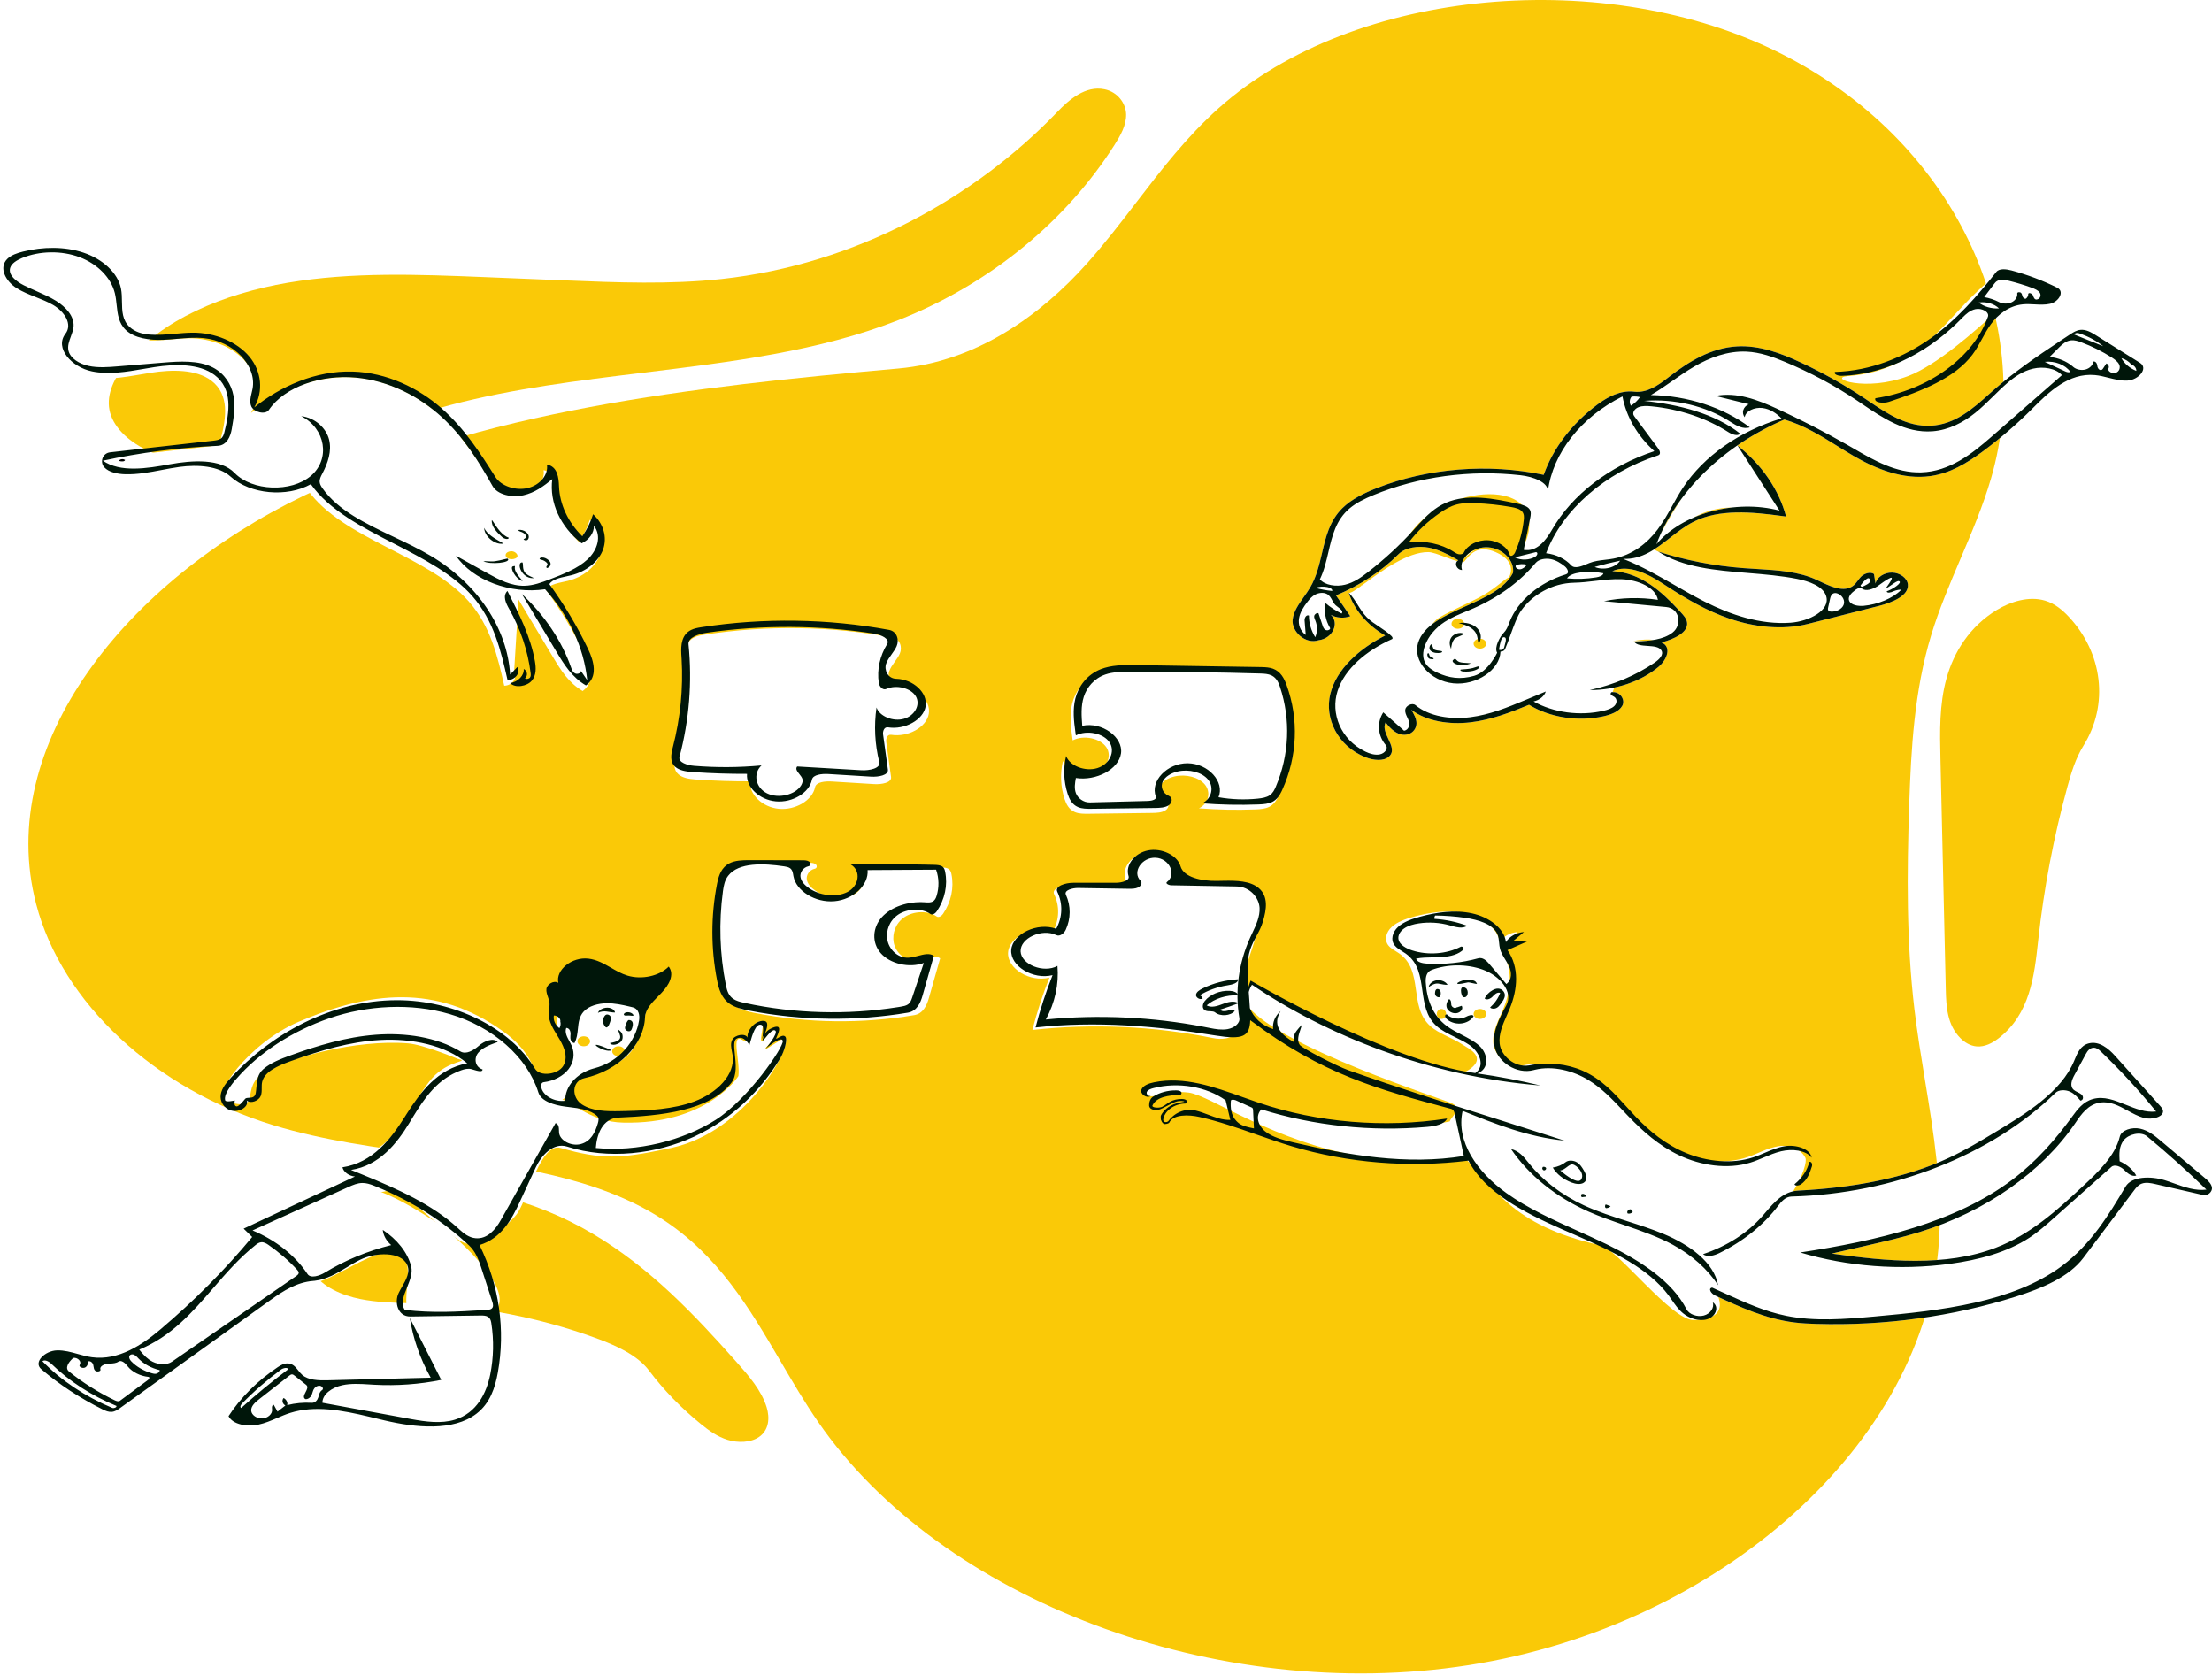
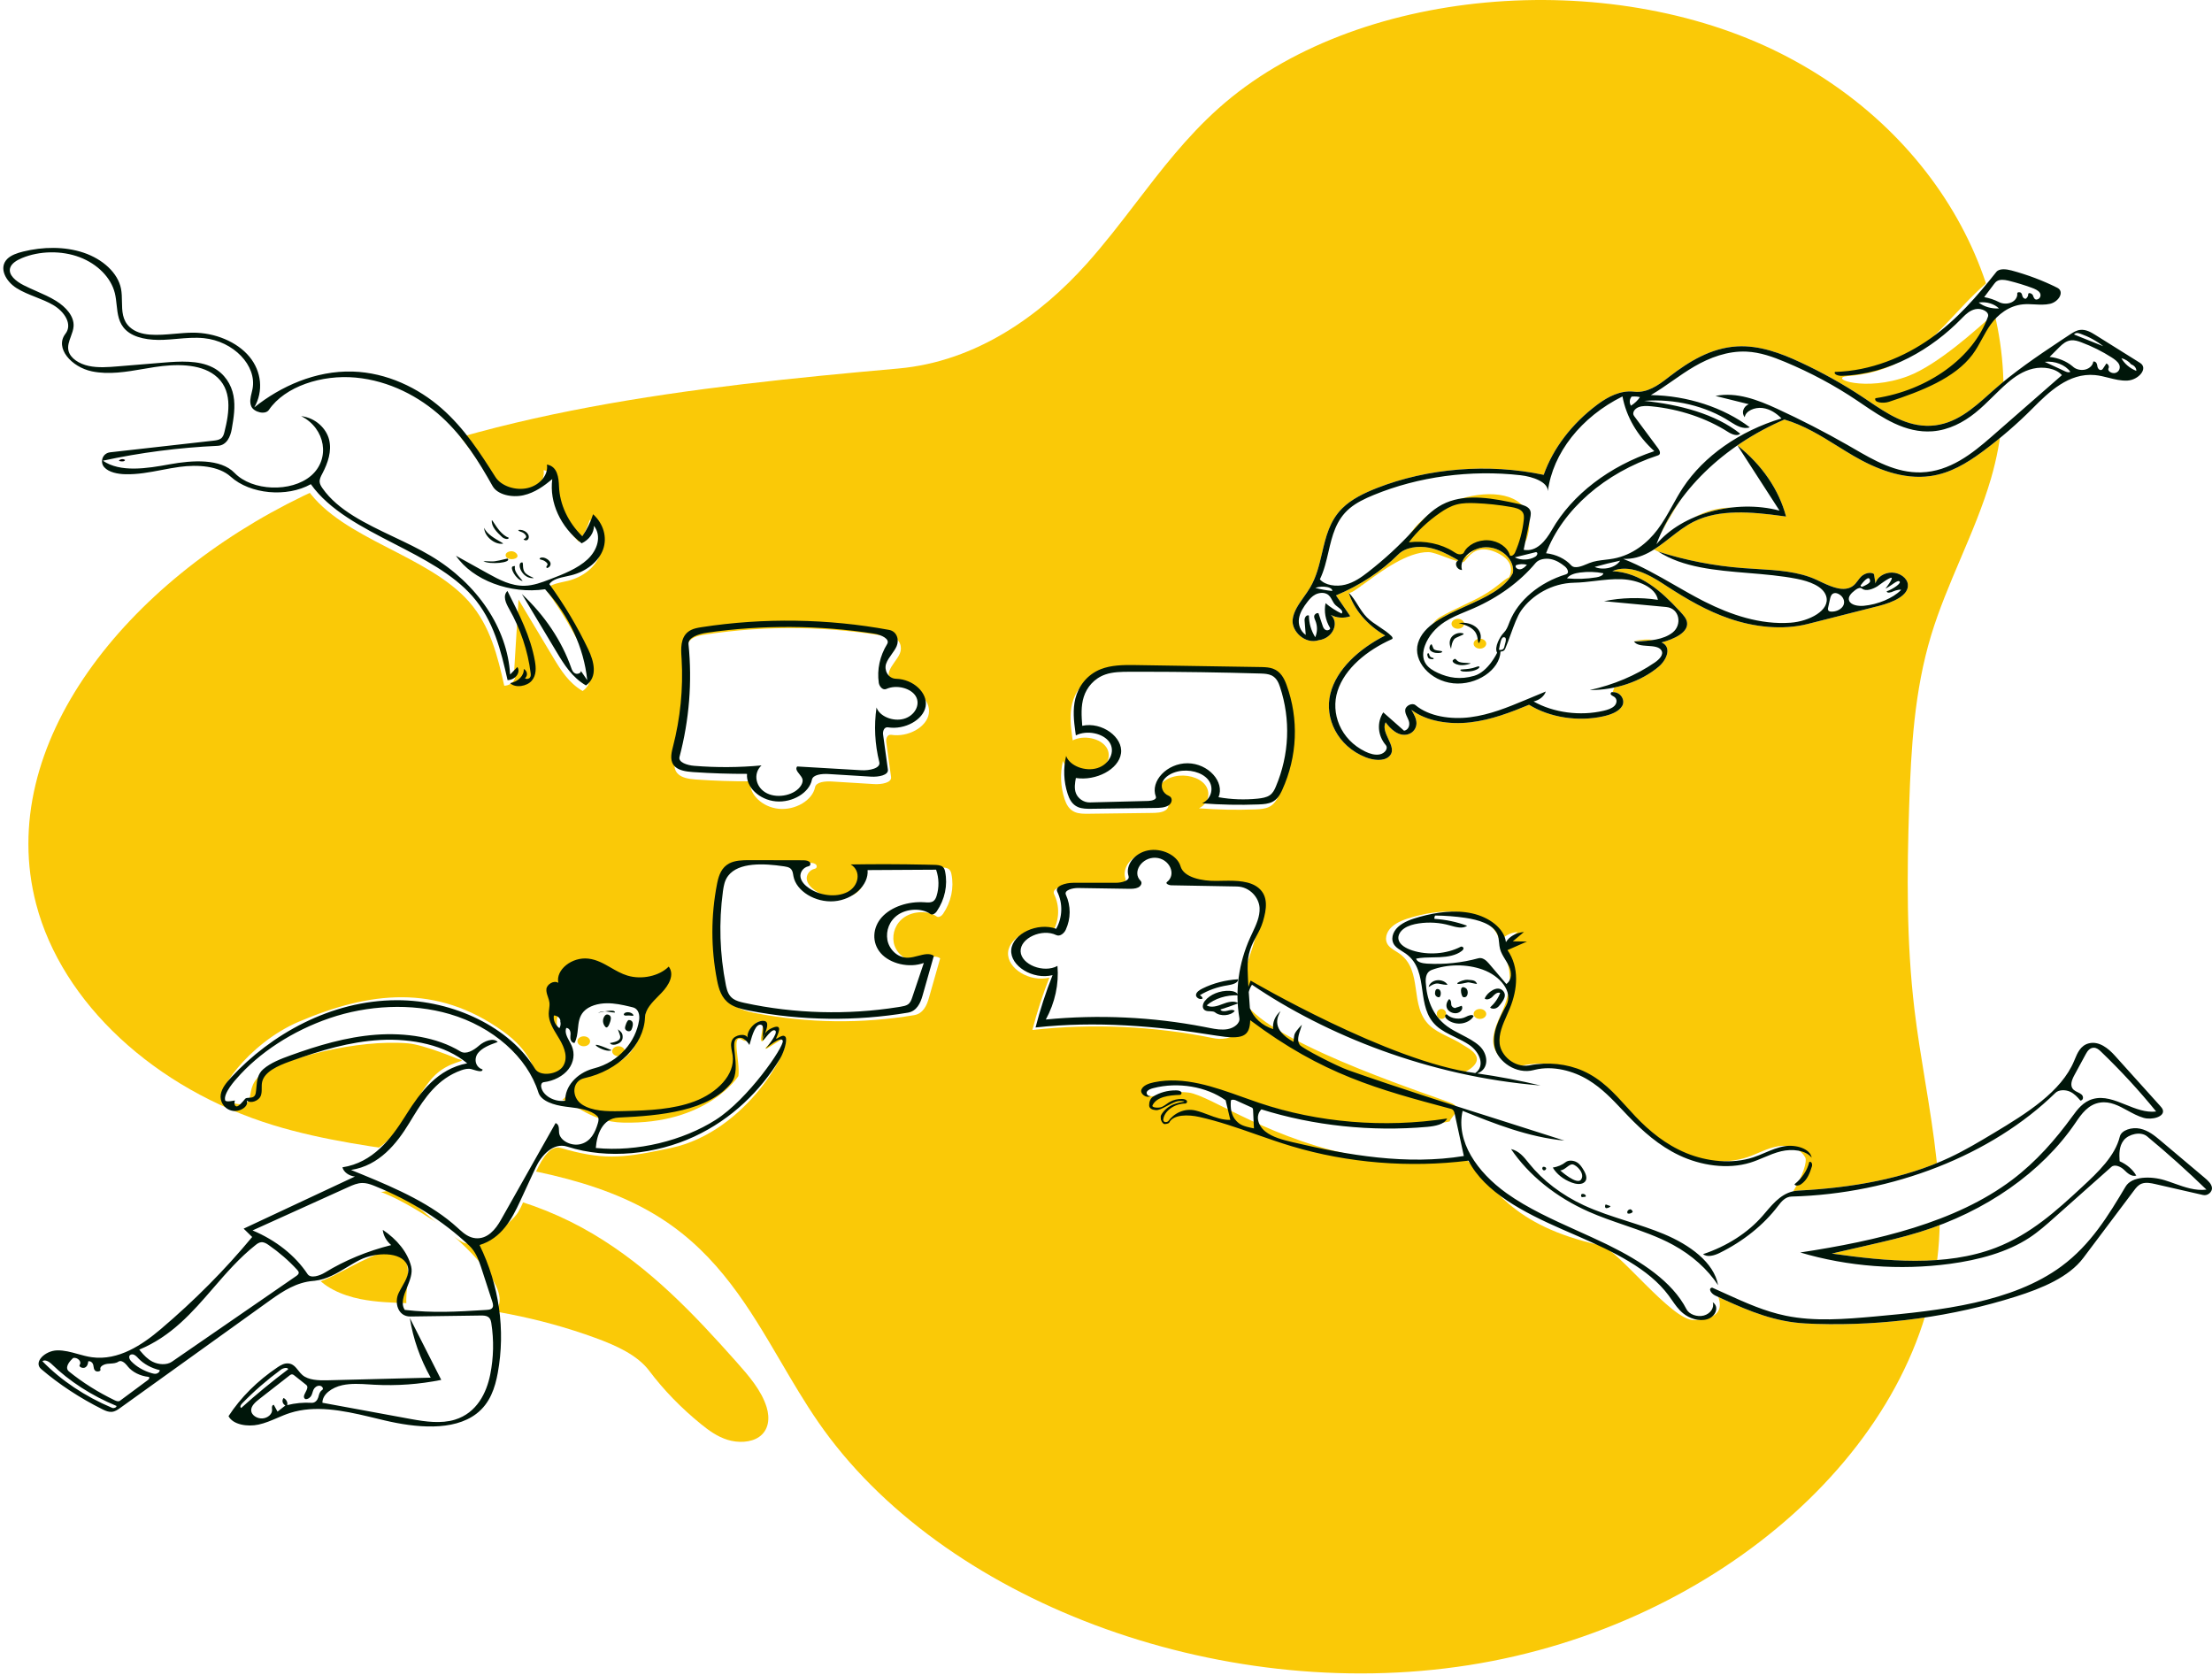
<svg xmlns="http://www.w3.org/2000/svg" width="486" height="368" viewBox="0 0 486 368" fill="none">
  <rect width="486" height="368" fill="white" />
  <path d="M426.021 272.615C423.132 316.984 377.991 357.192 322.656 365.841C267.321 374.49 206.761 351.486 179.798 312.46C176.823 308.154 174.173 303.637 171.524 299.12C164.684 287.46 157.846 275.804 145.412 267.783C131.215 258.625 112.956 256.176 94.514 253.702C82.803 252.131 71.017 250.55 60.151 247.235C33.956 239.244 13.616 220.313 7.946 198.644C-1.242 163.531 27.861 127.681 66.672 108.943C105.482 90.204 152.118 84.985 197.354 80.964C214.659 79.426 228.716 69.156 238.755 57.95C242.642 53.611 246.138 49.053 249.633 44.498C255.164 37.286 260.69 30.084 267.744 23.777C297.617 -2.929 353.247 -7.436 391.296 11.767C429.346 30.971 447.558 70.458 437.44 105.145C435.697 111.119 433.223 116.937 430.749 122.754C428.381 128.323 426.012 133.894 424.284 139.602C420.592 151.802 419.888 164.427 419.467 176.965C418.966 191.913 418.848 206.901 420.626 221.789C421.244 226.968 422.092 232.14 422.939 237.312C424.865 249.063 426.79 260.809 426.021 272.615Z" fill="#FAC907" />
-   <path d="M197.292 70.367C217.982 62.261 234.449 48.183 244.819 31.919C246.179 29.787 247.467 27.521 247.419 25.135C247.372 22.749 245.609 20.222 242.678 19.616C238.479 18.748 234.867 21.919 232.248 24.646C214.256 43.383 188.07 58.093 158.521 61.301C147.172 62.533 135.65 62.07 124.209 61.605L106.338 60.879C91.945 60.293 77.353 59.72 63.264 62.112C49.175 64.503 35.409 70.256 27.671 79.831C25.208 82.879 23.363 86.471 24.045 90.044C24.743 93.705 28.048 96.812 32.028 98.782C36.009 100.751 40.633 101.737 45.216 102.561C48.572 103.165 51.999 103.7 55.432 103.509C61.045 103.198 66.139 101 71.096 98.861C71.426 98.719 71.755 98.576 72.085 98.435C80.747 94.713 89.724 91.408 99.086 88.952C112.739 85.37 127.094 83.618 141.415 81.87C160.707 79.514 179.935 77.167 197.292 70.367Z" fill="#FAC907" />
  <path d="M89.697 286.316L89.709 286.317C90.552 286.343 91.395 286.37 92.235 286.404C105.53 286.949 118.687 289.516 130.767 293.922C135.373 295.602 140.038 297.705 142.625 301.144C145.826 305.4 149.668 309.356 154.046 312.903C155.744 314.279 157.583 315.625 159.85 316.328C162.117 317.031 164.917 316.967 166.756 315.708C168.991 314.179 169.136 311.465 168.447 309.198C167.319 305.483 164.504 302.245 161.718 299.117C152.577 288.855 142.953 278.594 130.232 271.058C117.511 263.523 101.094 258.96 85.523 261.563C80.146 262.462 74.818 264.294 71.253 267.589C67.689 270.883 66.28 275.842 68.847 279.669C70.884 282.705 75.013 284.574 79.24 285.416C82.647 286.094 86.176 286.205 89.697 286.316Z" fill="#FAC907" />
-   <path d="M449.315 131.959C445.76 130.904 441.735 132.178 438.727 134.005C432.785 137.612 429.27 143.254 427.671 149.027C426.072 154.799 426.201 160.77 426.338 166.678L427.513 217.434C427.598 221.142 427.808 225.138 430.703 228.063C431.609 228.979 432.85 229.782 434.315 229.9C436.092 230.043 437.736 229.159 439.02 228.18C446.037 222.829 446.959 214.4 447.799 206.718L447.829 206.438C449.064 195.161 451.201 183.944 454.224 172.878C455.074 169.766 456.009 166.634 457.787 163.776C463.363 154.814 462.029 143.439 454.465 135.433C453.096 133.985 451.459 132.596 449.315 131.959Z" fill="#FAC907" />
  <path d="M322.005 200.661C325.755 201.475 329.114 203.934 329.483 206.984C330.194 205.77 331.756 204.894 333.445 204.76L330.994 206.812L334.095 206.86L329.828 208.737C332.473 212.59 332.045 217.343 330.349 221.515C329.311 224.068 327.81 226.626 328.103 229.297C328.391 231.924 331.353 234.608 334.591 234.07L334.753 234.041C338.645 233.266 342.907 233.715 346.405 235.266C351.43 237.496 354.479 241.636 357.933 245.274C360.982 248.486 364.59 251.472 369.101 253.333C373.611 255.193 379.142 255.807 383.841 254.263C386.172 253.496 388.26 252.227 390.734 251.824C393.208 251.42 395.742 252.503 396.651 254.349C397.053 255.166 396.189 258.193 393.987 261.727C394.345 261.646 394.72 261.594 395.112 261.574C406.684 260.982 418.363 259.001 428.322 254.322C431.488 252.834 434.445 251.092 437.381 249.334L439.092 248.307L440.127 247.679C446.57 243.749 452.929 239.368 455.578 233.39L455.716 233.068L456.01 232.362C456.577 231.024 457.295 229.642 458.935 229.226C461.204 228.651 463.27 230.381 464.65 231.912L474.589 242.948C474.845 243.232 475.106 243.525 475.203 243.864C475.634 245.364 472.792 246.122 470.96 245.589C467.629 244.621 464.955 241.735 461.461 242.231C459.004 242.579 457.537 244.452 456.322 246.216L456.015 246.667C448.66 257.512 436.282 266.189 421.751 270.685C418.006 271.844 414.135 272.733 410.272 273.619L402.465 275.41L403.841 275.603C415.488 277.211 427.915 278.193 438.493 274.128C445.535 271.422 450.96 266.763 456.078 262.054L457.935 260.335L458.701 259.618C461.841 256.65 464.826 253.474 465.743 249.713C466.095 248.269 468.409 247.58 470.209 247.971C472.01 248.363 473.38 249.484 474.655 250.559L484.317 258.703C485.079 259.345 485.88 260.053 485.991 260.927C486.103 261.801 485.108 262.79 484.037 262.545L473.559 260.148C472.576 259.923 471.488 259.703 470.563 260.048C469.853 260.312 469.396 260.853 468.99 261.387L457.725 276.368C454.553 280.587 448.674 283.033 442.898 284.862C429.047 289.249 414.016 291.31 399.098 290.869C397.477 290.821 395.855 290.743 394.254 290.545C388.235 289.798 382.8 287.388 377.538 284.95C378.461 287.608 377.638 289.85 372.158 290.02C367.304 290.171 355.414 274.431 351.716 273.614C331.534 269.158 328.22 260.359 321.736 254.349C321.736 254.349 308.633 255.683 299.982 254.263C279.703 250.933 266.075 240.691 261.162 240.039C256.248 239.387 253.008 241.867 251.491 240.362L251.491 239.272C251.726 238.973 254.074 237.245 260.771 238.367C270.124 239.934 285.074 245.85 296.492 246.955C308.477 248.114 318.63 246.579 318.574 246.322C318.46 245.796 321.472 243.563 319.065 242.435C316.658 241.307 281.714 230.262 274.119 221.057L274.028 220.943C272.722 219.235 271.73 214.993 274.358 216.935L275.093 215.908C277.923 218.009 287.212 222.813 296.862 227.548C307.065 232.554 321.472 235.76 321.736 235.62C327.608 232.492 322.4 230.228 321.428 229.563C319.154 228.007 316.133 227.159 314.173 225.357C309.471 221.034 312.83 213.302 307.455 209.496C306.642 208.92 305.656 208.467 305.067 207.742C304.057 206.498 304.554 204.768 305.776 203.65C306.999 202.532 308.787 201.908 310.556 201.421C314.228 200.411 318.255 199.848 322.005 200.661Z" fill="white" />
  <ellipse cx="325.156" cy="222.767" rx="1.387" ry="1.093" fill="#FAC907" />
  <ellipse cx="316.702" cy="222.767" rx="1.028" ry="1.093" fill="#FAC907" />
  <path d="M266.453 228.058C253.562 225.432 240.012 224.826 226.826 226.285C227.824 222.404 229.072 218.563 230.567 214.783C226.276 215.873 221.211 212.776 221.488 209.233C221.766 205.689 227.276 203.106 231.363 204.603C232.768 202.051 232.857 199.068 231.606 196.467C231.006 195.219 233.397 194.499 235.092 194.499L244.453 194.497C245.761 194.497 247.586 194.018 247.261 193.02C246.49 190.653 248.557 187.949 251.573 187.377C254.535 186.815 257.87 188.412 258.635 190.727L258.675 190.856C259.385 193.342 263.384 194.132 266.619 194.083L268.229 194.052C271.027 194.006 273.943 194.078 275.816 195.619C278.056 197.462 277.555 200.398 276.817 202.9L276.767 203.067C275.721 206.54 274.606 210.001 273.422 213.447C275.721 228.021 270.027 228.785 266.453 228.058Z" fill="white" />
  <path d="M158.929 215.889C157.562 208.884 157.564 201.715 158.934 194.711L159.003 194.372C159.343 192.782 159.941 191.104 161.627 190.228C162.89 189.573 164.485 189.524 166.005 189.523L177.649 189.548C178.179 189.55 178.76 189.565 179.158 189.84C179.557 190.116 179.546 190.747 179.035 190.859C177.816 191.125 177.115 192.233 177.263 193.222C177.411 194.212 178.228 195.069 179.188 195.719C181.477 197.268 185.034 197.819 187.568 196.527C190.101 195.235 190.697 191.907 188.296 190.467C193.735 190.379 199.177 190.393 204.615 190.507L206.654 190.554C207.313 190.571 208.042 190.612 208.502 190.984C208.848 191.263 208.962 191.669 209.04 192.054C209.642 195.019 208.983 198.134 207.194 200.785C206.909 201.207 206.249 201.673 205.799 201.351C203.889 199.985 200.675 200.171 198.72 201.498C196.765 202.824 196.009 205.028 196.354 207.042C196.687 208.98 198.481 211.051 200.962 210.953C202.916 210.876 205.088 209.53 206.565 210.541L204.077 219.294C203.636 220.849 202.842 222.693 200.864 223.026C189.442 224.95 177.467 224.805 166.126 222.605L165.576 222.495C164.2 222.211 162.829 221.844 161.755 221.12C159.886 219.86 159.302 217.804 158.929 215.889Z" fill="white" />
  <path d="M248.536 147.204L276.137 147.641L276.587 147.65C277.416 147.67 278.251 147.728 278.998 148.002C280.685 148.622 281.459 150.151 281.972 151.56C284.71 159.084 284.372 167.283 281.019 174.651L280.878 174.953C280.442 175.859 279.872 176.763 278.841 177.273C277.993 177.693 276.959 177.78 275.953 177.823L275.738 177.831C271.634 177.985 267.515 177.902 263.427 177.584C265.556 176.552 266.094 174.038 264.742 172.382C263.389 170.725 260.532 170.033 258.127 170.571C256.661 170.899 255.295 171.689 254.764 172.814C254.234 173.939 254.747 175.385 256.102 175.934C257.039 176.314 256.878 177.511 256.057 178.032C255.236 178.553 254.096 178.59 253.042 178.604L239.194 178.781C238.153 178.794 237.059 178.797 236.145 178.405C234.849 177.848 234.253 176.648 233.888 175.522C233.007 172.804 232.888 169.934 233.542 167.177C234.329 169.355 237.737 170.677 240.409 169.842C243.081 169.007 244.411 166.204 243.088 164.194C241.765 162.184 238.091 161.423 235.684 162.661L235.584 161.958C235.238 159.495 234.97 157 235.571 154.575C236.228 151.918 238.105 149.309 241.181 148.102C243.424 147.221 246.015 147.173 248.536 147.204Z" fill="white" />
  <path d="M164.825 171.655C160.938 171.667 157.051 171.541 153.179 171.278L152.803 171.251C151.416 171.142 149.962 170.923 149.053 170.111C147.827 169.015 148.126 167.362 148.495 165.916L148.532 165.772C150.177 159.428 150.824 152.923 150.453 146.455L150.383 145.34C150.28 143.334 150.443 141.06 152.558 140.028C153.202 139.714 153.949 139.569 154.694 139.451L154.942 139.412C168.486 137.334 182.589 137.545 196.024 140.025C197.793 140.352 198.285 142.239 197.698 143.594C197.112 144.948 195.852 146.086 195.381 147.468C194.909 148.85 195.773 150.721 197.589 150.766C201.369 150.859 204.573 153.883 204.065 156.834C203.557 159.785 199.507 162.024 195.799 161.438C194.929 161.3 194.621 162.313 194.717 163.008L195.775 170.711C195.947 171.969 193.682 172.366 192.081 172.267L182.74 171.695C181.272 171.605 179.304 171.804 179.078 172.95C178.515 175.802 174.802 178.029 171.161 177.698C167.521 177.367 164.549 174.533 164.825 171.655Z" fill="white" />
  <path fill-rule="evenodd" clip-rule="evenodd" d="M139.683 219.065C140.719 219.264 142.203 219.616 142.12 220.388C140.462 235.944 133.322 233.081 126.956 237.541C125.274 238.72 124.268 241.508 123.546 241.571C126.225 242.546 130.113 246.455 136.805 246.634C155.449 247.132 162.235 236.418 162.235 236.418C162.674 232.983 160.461 226.796 163.223 228.528C165.129 229.724 164.752 223.899 167.356 224.479C168.138 224.653 166.772 228.527 167.356 228.758C167.679 228.886 168.156 227.83 168.989 226.99C169.683 226.29 170.755 225.771 170.976 225.924C171.126 226.028 170.982 227.029 170.357 227.876C169.478 229.066 168.009 230.212 168.214 230.403C168.44 230.613 172.316 227.773 172.552 228.021C174.12 229.669 164.188 248.631 147.427 252.21L146.1 252.491C136.329 254.536 132.226 254.814 123.174 252.21C118.882 250.976 116.212 262.508 113.826 266.346C112.32 268.77 105.003 274.71 101.661 272.913C97.253 270.543 93.659 266.132 89.907 263.901L89.666 263.762C87.109 262.318 81.327 260.127 72.319 257.19L72.724 257.042C74.604 256.369 79.445 254.724 83.162 252.21C88.444 248.639 91.305 240.968 94.987 236.831C98.622 232.747 103.5 233.348 100.556 232.625C100.556 232.625 93.096 229.513 89.666 229.228C78.212 228.276 63.281 232.539 58.505 235.286C51.951 239.055 58.462 244.603 49.406 241.884C46.388 240.978 54.478 229.238 65.636 224.479C81.146 217.863 95.811 216.043 110.515 226.575C116.498 230.861 117.091 234.676 118.695 237.585L118.367 236.872C136.104 235.951 109.528 221.967 131.715 218.467C134.045 218.099 136.491 218.482 138.826 218.907L139.683 219.065Z" fill="white" />
  <ellipse cx="128.26" cy="228.772" rx="1.387" ry="1.093" fill="#FAC907" />
  <ellipse cx="135.886" cy="230.956" rx="1.387" ry="1.093" fill="#FAC907" />
  <path fill-rule="evenodd" clip-rule="evenodd" d="M55.39 271.12C70.419 279.316 51.189 267.996 67.611 281.487C70.927 284.211 87.718 268.651 89.45 277.873C90.081 281.236 88.704 284.738 89.543 288.073C90.327 291.185 107.514 289.317 108.842 287.955C113.655 283.021 98.678 270.346 95.537 268.321C78.013 257.015 72.23 257.799 55.856 269.496L55.39 271.12Z" fill="white" />
  <path fill-rule="evenodd" clip-rule="evenodd" d="M446.368 66.259C449.316 66.536 452.058 66.794 452.058 64.089C452.058 63.445 442.136 57.789 439.196 59.967C435.416 62.768 432.413 65.98 429.505 69.091C423.4 75.621 417.71 81.708 406.108 82.615L405.968 82.627C401.471 83.055 409.849 86.198 419.259 82.615C425.728 80.151 434.336 72.357 438.424 68.654C439.494 67.686 440.254 66.997 440.586 66.757L440.671 66.7C442.065 65.854 444.269 66.061 446.368 66.259ZM460.364 73.582L470.181 79.719C472.093 80.914 469.854 83.49 467.417 83.614C466.004 83.686 464.648 83.343 463.285 82.999C462.299 82.749 461.309 82.499 460.291 82.404C454.526 81.868 450.131 86.143 446.555 89.745C443.287 93.035 439.709 96.135 435.859 99.01L435.338 99.395L434.796 99.788C431.699 102.005 428.226 104.013 424.141 104.592C418.126 105.444 412.151 103.018 407.238 100.156C406.039 99.457 404.862 98.725 403.684 97.992L403.684 97.992L403.684 97.992L403.683 97.992L403.683 97.991L403.683 97.991C400.034 95.72 396.379 93.445 392.052 92.17C388.302 93.782 384.792 95.729 381.587 97.951L381.73 97.862C387.111 102.109 390.873 107.612 392.414 113.488L391.385 113.346L390.705 113.254C384.347 112.415 377.538 111.918 372.164 114.597C370.271 115.542 368.582 116.86 366.912 118.164L366.912 118.164C365.749 119.072 364.596 119.973 363.389 120.735C363.696 120.878 364.009 121.027 364.33 121.182C370.276 123.098 376.579 124.324 382.973 124.811C383.95 124.885 384.938 124.944 385.929 125.003C390.515 125.278 395.161 125.556 399.08 127.369L400.455 128.016C402.661 129.045 405.117 130.024 406.965 128.833C407.497 128.49 407.844 128.021 408.194 127.549C408.406 127.262 408.619 126.974 408.875 126.714C409.55 126.025 410.89 125.541 411.729 126.106L412.07 128.21C412.317 126.857 413.975 125.756 415.711 125.794C417.447 125.832 419.025 127.004 419.176 128.366C419.45 130.839 415.891 132.318 412.869 133.106L397.208 137.08C391.612 138.5 385.409 137.765 380.015 135.924C374.992 134.21 370.561 131.601 366.327 128.859L365.389 128.248C362.191 126.153 357.869 123.876 354.24 125.479C360.544 125.781 365.142 130.059 368.902 134.106L369.264 134.496C369.872 135.157 370.499 135.853 370.649 136.66C371.07 138.922 367.809 140.423 365.054 141.141C367.375 142.121 366.225 144.964 364.426 146.479C361.809 148.682 358.382 150.268 354.686 151.054L354.348 151.973L354.335 152.012C354.327 152.034 354.322 152.05 354.32 152.059C354.319 152.063 354.319 152.066 354.319 152.067C354.319 152.068 354.319 152.068 354.319 152.069C356.063 151.973 357.138 153.818 356.427 155.076C355.717 156.333 353.964 157.003 352.282 157.377C346.74 158.611 340.48 157.638 335.95 154.837L335.069 155.199C331.241 156.759 327.282 158.21 323.028 158.701C318.447 159.231 313.403 158.488 310.091 155.939L310.31 156.314C310.778 157.132 311.199 157.979 311.214 158.87C311.231 159.898 310.556 161.009 309.319 161.339C307.277 161.883 305.494 160.165 304.435 158.687C303.854 159.825 304.453 161.106 305.035 162.351C305.699 163.771 306.341 165.145 305.187 166.209C303.985 167.316 301.706 167.033 300.052 166.379C293.858 163.932 290.948 157.774 292.29 152.419C293.632 147.065 298.52 142.582 304.341 139.621C300.389 137.339 297.498 133.943 296.32 130.197C296.634 130.516 298.035 129.49 300.025 128.033L300.026 128.033L300.026 128.033L300.026 128.033C303.667 125.368 309.28 121.26 313.814 121.298C314.683 121.305 316.086 121.835 317.46 122.353C318.455 122.729 319.435 123.098 320.186 123.26C320.249 123.197 320.324 123.14 320.412 123.09L319.554 122.604C317.827 121.639 316.025 120.731 313.981 120.331C311.597 119.864 308.774 120.248 307.255 121.769C303.541 125.487 298.835 128.588 293.532 130.812L296.675 135.382C295.376 135.871 293.758 135.782 292.552 135.165L292.403 135.086L292.497 135.177C294.307 137.037 292.716 140.279 289.752 140.647C286.745 141.641 283.711 138.672 284.008 136.114C284.215 134.321 285.343 132.732 286.473 131.141C286.955 130.461 287.438 129.781 287.849 129.084C289.24 126.731 289.852 124.117 290.459 121.519C291.292 117.959 292.117 114.43 294.932 111.647C296.903 109.698 299.664 108.343 302.496 107.231C313.734 102.82 327.034 101.765 339.164 104.323C341.23 98.493 345.326 93.119 350.886 88.941L351.217 88.696C353.344 87.153 355.99 85.774 358.812 86.027L359.035 86.051C361.836 86.387 364.271 84.685 366.307 83.109L366.935 82.624L367.427 82.25C371.468 79.211 376.159 76.406 381.68 76.103C386.591 75.834 391.292 77.61 395.531 79.582C400.328 81.812 404.89 84.355 409.156 87.175L409.906 87.675C410.106 87.81 410.308 87.946 410.51 88.083C414.533 90.805 418.936 93.783 424.174 93.536C429.544 93.283 433.467 89.773 437.082 86.538C437.374 86.276 437.665 86.016 437.954 85.76C442.413 81.807 447.491 78.326 452.63 74.917L454.835 73.46C455.502 73.019 456.22 72.56 457.083 72.472C458.298 72.348 459.405 72.982 460.364 73.582ZM363.307 140.593C362.216 140.422 360.727 140.496 358.84 140.818C360.083 140.821 361.129 140.804 361.978 140.765C362.389 140.725 362.798 140.675 363.2 140.611L363.307 140.593ZM322.885 121.664L322.885 121.664C323.284 121.342 323.704 121.003 324.17 120.713C325.036 120.353 326.012 120.17 326.995 120.244C330.321 120.493 332.839 123.278 332.404 125.886C330.648 129.312 326.304 131.267 322.007 133.201C319.36 134.392 316.732 135.574 314.737 137.088C315.238 136.438 315.785 135.919 316.341 135.601C318.075 134.606 319.889 133.745 321.598 132.933C323.035 132.25 324.398 131.603 325.578 130.941C327.435 129.899 328.682 128.91 329.649 128.143C330.388 127.556 330.963 127.1 331.521 126.851C331.566 126.83 333.662 123.485 328.596 121.298C324.771 119.647 323.066 121.736 322.151 122.858C321.853 123.222 321.639 123.485 321.463 123.485C321.416 123.485 321.353 123.479 321.273 123.468C321.399 123.112 321.591 122.768 321.838 122.446C322.181 122.233 322.524 121.956 322.885 121.664ZM323.967 120.801C323.097 121.198 322.35 121.775 321.838 122.446L321.712 122.521C321.46 122.666 321.207 122.772 320.945 122.82C320.419 122.918 319.165 122.161 318.103 121.519C317.468 121.135 316.902 120.793 316.6 120.7C314.614 120.087 314.382 120.078 313.005 120.027C312.772 120.018 312.507 120.008 312.195 119.994L311.624 119.966C311.499 119.96 311.36 119.955 311.214 119.95C310.072 119.913 308.43 119.858 308.758 119.16C314.624 106.655 339.69 103.934 335.546 118.069C335.203 119.238 334.303 120.261 333.404 121.284C332.954 121.795 332.504 122.307 332.124 122.837C330.504 121.024 328.739 120.068 326.829 119.97C325.764 119.915 324.91 120.252 324.17 120.713L323.967 120.801ZM369.434 109.583L369.44 109.576C368.06 111.641 366.579 114.127 364.996 117.033C366.186 114.451 367.677 111.956 369.434 109.583ZM380.61 111.488L380.418 111.493C378.889 111.544 377.517 111.724 376.302 112.035C374.955 112.379 373.521 112.954 372 113.761C374.661 112.6 377.6 111.823 380.61 111.488Z" fill="white" />
  <path fill-rule="evenodd" clip-rule="evenodd" d="M302.399 163.86C301.197 164.967 299.455 164.61 297.859 163.385C294.52 160.821 293.178 155.874 294.52 150.52C295.862 145.166 301.092 142.96 306.913 139.999C304.301 139.152 299.569 133.779 299.094 128.559C300.704 130.195 300.788 133.132 302.399 134.768C303.926 136.32 306.979 138.21 308.507 139.763C308.702 139.961 308.871 140.294 308.594 140.418C303.013 142.914 299.397 143.74 296.106 150.52C292.814 157.299 299.497 163.569 300.385 163.385C301.479 163.157 301.091 162.014 300.463 161.273C298.691 159.183 300.376 156.396 301.821 154.155C302.593 154.837 300.737 156.793 301.128 158.827C301.51 160.813 303.468 162.873 302.399 163.86Z" fill="white" />
  <ellipse cx="325.156" cy="141.414" rx="1.387" ry="1.093" fill="#FAC907" />
  <ellipse cx="320.302" cy="137.046" rx="1.387" ry="1.093" fill="#FAC907" />
  <path d="M112.945 147.769C113.747 148.947 112.487 150.632 110.789 150.651C109.336 144.216 107.769 137.558 103.039 132.187C93.983 121.904 75.321 118.527 67.568 107.603C62.288 110.562 54.216 109.808 49.962 105.958C47.317 103.564 42.706 103.27 38.734 103.804C34.761 104.338 30.88 105.519 26.852 105.419C25.105 105.375 23.2 105.005 22.183 103.885C21.166 102.765 21.754 100.793 23.485 100.598C31.026 99.748 38.567 98.898 46.109 98.048C46.701 97.981 47.329 97.902 47.779 97.591C48.288 97.239 48.447 96.677 48.579 96.154C49.671 91.827 50.458 86.669 46.412 83.617C43.059 81.088 37.766 81.176 33.211 81.881C28.655 82.587 23.96 83.748 19.471 82.816C14.981 81.884 11.227 77.684 13.647 74.564C15.268 72.474 13.44 69.687 10.94 68.231C8.439 66.775 5.327 66.058 2.904 64.524C0.48 62.99 -1.058 60.029 0.873 58.109C1.722 57.265 3.051 56.82 4.355 56.496C8.672 55.424 13.485 55.342 17.646 56.745C21.807 58.148 25.186 61.156 25.863 64.68C26.414 67.551 25.366 70.892 27.776 73.089C30.928 75.963 36.752 74.351 41.573 74.317C46.503 74.281 51.379 76.34 54.07 79.594C56.762 82.848 57.182 87.192 55.148 90.729C60.875 86.14 68.589 82.62 76.754 82.859C84.296 83.081 91.225 86.497 96.269 90.918C101.313 95.339 104.754 100.723 108.128 106.04C109.385 108.02 112.573 109.094 115.26 108.441C117.946 107.788 119.812 105.486 119.433 103.292C121.775 103.694 122.018 106.187 122.091 108.073C122.242 112.036 124.064 115.949 127.203 119.049C128.253 117.524 129.054 115.893 129.58 114.208C131.871 116.282 132.726 119.284 131.779 121.93C130.832 124.576 128.112 126.785 124.783 127.611C123.012 128.051 120.846 128.263 119.967 129.551C123.289 134.132 126.146 138.922 128.502 143.86C129.766 146.508 130.677 149.916 128.018 151.817C124.943 150.029 123.195 147.193 121.564 144.471C119.019 140.225 116.474 135.979 113.929 131.732" fill="white" />
  <path fill-rule="evenodd" clip-rule="evenodd" d="M121.339 105.264C120.671 110.406 123.115 115.745 127.795 119.368C129.464 118.575 130.531 117.053 130.494 115.518C132.248 117.789 131.266 120.869 129.085 122.898C126.904 124.926 123.775 126.143 120.738 127.304C118.999 127.969 117.192 128.647 115.259 128.693C112.31 128.762 109.668 127.365 107.256 126.026L100.181 122.098C103.837 127.47 112.157 130.598 119.759 129.458C125.045 135.299 128.283 142.278 129.021 149.427L127.6 147.359C127.587 147.334 127.569 147.309 127.548 147.284L127.6 147.359C127.804 147.756 127.005 148.194 126.468 147.989C125.896 147.771 125.68 147.229 125.511 146.746C123.429 140.803 119.699 135.221 114.657 130.504L122.292 143.243C123.923 145.965 125.671 148.801 128.746 150.589C131.406 148.688 130.494 145.28 129.23 142.632C126.874 137.694 124.017 132.904 120.695 128.323C121.409 127.277 122.971 126.941 124.482 126.616C124.832 126.541 125.178 126.466 125.511 126.383C128.84 125.557 131.56 123.348 132.507 120.702C133.454 118.056 132.599 115.054 130.308 112.98C129.782 114.665 128.981 116.296 127.931 117.821C124.792 114.721 122.97 110.808 122.819 106.845C122.746 104.959 122.503 102.466 120.161 102.064C120.54 104.258 118.674 106.56 115.988 107.213C113.301 107.866 110.113 106.792 108.856 104.812C105.482 99.495 102.041 94.111 96.997 89.69C91.953 85.269 85.024 81.853 77.482 81.631C69.317 81.392 61.603 84.912 55.876 89.501C57.91 85.964 57.49 81.62 54.798 78.366C52.107 75.112 47.231 73.053 42.301 73.088C41.05 73.097 39.732 73.213 38.41 73.328L38.41 73.328C34.638 73.657 30.838 73.989 28.504 71.861C26.856 70.358 26.825 68.321 26.794 66.265V66.265C26.78 65.314 26.765 64.36 26.591 63.452C25.914 59.927 22.535 56.92 18.374 55.517C14.213 54.114 9.4 54.196 5.083 55.268C3.779 55.592 2.45 56.037 1.601 56.881C-0.33 58.801 1.208 61.762 3.632 63.296C4.907 64.103 6.374 64.685 7.841 65.266L7.841 65.266L7.841 65.266C9.162 65.79 10.483 66.314 11.668 67.003C14.168 68.459 15.996 71.246 14.375 73.336C11.955 76.456 15.709 80.656 20.199 81.588C23.91 82.358 27.762 81.698 31.559 81.048L31.559 81.048C32.355 80.911 33.149 80.775 33.939 80.653C38.494 79.948 43.786 79.86 47.14 82.389C51.185 85.441 50.399 90.599 49.307 94.926C49.175 95.449 49.016 96.011 48.507 96.363C48.057 96.674 47.429 96.753 46.837 96.82L24.213 99.37C22.482 99.565 21.894 101.537 22.911 102.657C23.928 103.777 25.833 104.147 27.581 104.191C30.253 104.257 32.861 103.76 35.473 103.262L35.473 103.262L35.473 103.262L35.473 103.262L35.473 103.262L35.474 103.262L35.474 103.261C36.799 103.009 38.125 102.756 39.462 102.576C43.434 102.042 48.045 102.336 50.69 104.73C54.944 108.58 63.016 109.334 68.296 106.375C72.376 112.123 79.476 115.782 86.608 119.457C93.029 122.765 99.476 126.087 103.767 130.959C108.497 136.33 110.064 142.988 111.517 149.423C113.215 149.404 114.475 147.719 113.673 146.541L112.078 148.197C111.489 138.056 104.912 128.227 94.622 122.111C92.074 120.597 89.28 119.269 86.492 117.945L86.491 117.945L86.491 117.945C80.364 115.034 74.266 112.136 70.873 107.301C70.568 106.866 70.283 106.405 70.234 105.909C70.171 105.281 70.489 104.676 70.795 104.092L70.839 104.009C72.062 101.672 72.916 99.109 72.316 96.626C71.715 94.143 69.342 91.796 66.168 91.422C71.54 94.129 72.641 100.844 68.319 104.536C63.996 108.229 55.407 107.908 51.547 103.91C48.454 100.706 42.268 101.098 37.289 102.007C32.311 102.915 26.448 103.866 22.602 101.216C30.83 99.434 39.297 98.337 47.817 97.949C49.846 97.856 50.643 95.862 50.916 94.276C51.336 91.837 51.756 89.359 51.296 86.925C50.836 84.49 49.366 82.062 46.743 80.724C43.594 79.117 39.527 79.366 35.795 79.674L25.876 80.491C23.738 80.667 21.542 80.84 19.47 80.392C17.398 79.944 15.448 78.727 15.05 77.064C14.8 76.013 15.181 74.979 15.566 73.936C15.844 73.185 16.122 72.43 16.168 71.661C16.297 69.473 14.502 67.467 12.32 66.108C10.984 65.275 9.494 64.619 8.004 63.963L8.004 63.963C7.061 63.548 6.118 63.133 5.213 62.673C3.509 61.806 1.761 60.406 2.234 58.853C2.537 57.86 3.679 57.172 4.826 56.695C8.7 55.087 13.543 55.015 17.491 56.506C21.44 57.998 24.399 61.017 25.232 64.403C25.438 65.238 25.531 66.11 25.624 66.981C25.839 68.995 26.054 70.999 27.652 72.513C29.56 74.32 32.859 74.775 35.84 74.663C36.863 74.625 37.885 74.535 38.906 74.445C40.864 74.272 42.818 74.1 44.764 74.293C51.309 74.942 56.465 80.304 55.484 85.441C55.429 85.725 55.36 86.012 55.29 86.299L55.29 86.299C55.04 87.324 54.788 88.358 55.232 89.321C55.801 90.553 58.291 91.21 59.079 90.055C62.613 84.879 70.719 82.272 78.129 82.956C85.54 83.639 92.172 87.153 97.037 91.608C101.903 96.063 105.213 101.424 108.231 106.798C109.294 108.691 112.46 109.376 114.989 108.813C117.518 108.25 119.525 106.761 121.339 105.264ZM108.059 114.283C108.131 114.275 108.298 114.532 108.549 114.919C109.168 115.873 110.299 117.617 111.79 118.148C111.724 118.642 110.737 118.378 110.327 118C109.161 116.926 107.923 115.692 108.059 114.283ZM111.58 122.754C112.35 123.643 107.739 124.085 106.206 123.31C106.476 123.269 106.832 123.291 107.226 123.315H107.226C107.693 123.343 108.214 123.375 108.708 123.31C109.433 123.214 110.133 123.039 110.661 122.906C111.173 122.778 111.524 122.69 111.58 122.754ZM110.473 119.452C108.638 119.7 106.383 117.775 106.383 115.964C106.912 117.303 108.791 118.365 109.83 118.952C110.358 119.25 110.669 119.426 110.473 119.452ZM117.049 127.024C114.604 127.024 113.496 123.777 114.604 123.568C114.87 123.474 114.882 123.764 114.9 124.194C114.92 124.645 114.946 125.25 115.279 125.721C115.649 126.244 116.433 126.594 116.891 126.798C117.237 126.953 117.396 127.024 117.049 127.024ZM119.772 122.601C120.309 122.834 120.798 123.196 120.937 123.666C121.076 124.137 120.743 124.707 120.143 124.805C119.955 124.587 120.057 124.449 120.164 124.303C120.322 124.088 120.492 123.858 119.772 123.335C119.469 123.115 119.117 123.02 118.869 122.952C118.679 122.901 118.551 122.866 118.556 122.805C118.587 122.414 119.337 122.413 119.772 122.601ZM115.197 118.373C115.076 118.439 114.992 118.485 115.064 118.537C115.285 118.699 115.545 118.776 115.804 118.659C116.002 118.569 116.103 118.387 116.149 118.211C116.41 117.227 115.092 116.21 113.849 116.437C113.959 116.667 114.17 116.74 114.426 116.829C114.722 116.932 115.078 117.055 115.409 117.463C115.854 118.013 115.445 118.237 115.197 118.373ZM114.779 127.645C113.339 127.314 111.916 124.637 112.682 124.434C113.16 124.308 113.157 124.328 113.13 124.54C113.104 124.734 113.058 125.088 113.339 125.638C113.689 126.32 114.179 126.874 114.491 127.227L114.491 127.227L114.491 127.227C114.705 127.468 114.835 127.615 114.779 127.645ZM444.456 66.867C441.365 67.166 438.93 69.128 437.394 71.261C436.652 72.292 436.057 73.384 435.463 74.475L435.463 74.475L435.463 74.475L435.463 74.475C434.828 75.641 434.194 76.806 433.379 77.897C429.49 83.105 422.102 85.952 415.023 88.278C413.802 88.68 411.663 88.491 412.044 87.493C423.635 85.761 433.614 78.534 436.774 69.581C437.146 68.527 435.404 67.637 434.06 67.916C432.845 68.168 431.979 68.967 431.197 69.759L430.953 70.009C424.496 76.622 415.228 82.214 404.645 82.575C403.896 82.6 402.824 82.24 403.154 81.71C410.992 81.503 418.381 78.456 424.201 74.316C430.022 70.176 434.46 64.987 438.612 59.748C439.254 58.937 440.796 59.11 441.945 59.419C445.468 60.365 448.848 61.641 451.991 63.212C453.678 64.055 452.341 66.305 450.423 66.747C449.321 67 448.17 66.939 447.013 66.877C446.158 66.831 445.299 66.785 444.456 66.867ZM441.445 61.706L441.175 61.641C440.35 61.455 439.429 61.352 438.765 61.755C438.508 61.911 438.324 62.127 438.155 62.347L435.949 65.277C437.107 65.488 438.217 65.862 439.211 66.375C440.023 66.794 441.141 66.811 441.972 66.415C442.803 66.019 443.304 65.231 443.209 64.47C443.174 64.186 443.765 64.109 444.011 64.318C444.196 64.474 444.251 64.688 444.306 64.901L444.306 64.901L444.306 64.901C444.324 64.973 444.343 65.045 444.366 65.115C444.459 65.391 444.745 65.688 445.1 65.631C445.46 65.362 445.657 64.963 445.622 64.572C445.751 64.17 446.548 64.529 446.672 64.932C446.795 65.336 447.026 65.91 447.535 65.802C448.284 65.656 448.519 64.836 448.154 64.301C447.79 63.766 447.056 63.464 446.357 63.208C444.762 62.626 443.121 62.124 441.445 61.706ZM434.741 66.468C435.892 67.382 437.568 67.868 439.196 67.761C438.198 66.77 436.5 66.252 434.916 66.444L434.741 66.468ZM352.282 157.377C346.74 158.612 340.48 157.638 335.95 154.837C331.848 156.53 327.609 158.172 323.028 158.701C318.447 159.231 313.403 158.488 310.091 155.939C310.639 156.873 311.196 157.842 311.214 158.87C311.231 159.898 310.556 161.009 309.319 161.339C307.277 161.883 305.494 160.165 304.435 158.687C303.854 159.825 304.453 161.106 305.035 162.351C305.699 163.771 306.341 165.145 305.187 166.209C303.985 167.316 301.706 167.033 300.052 166.379C293.858 163.932 290.948 157.774 292.29 152.419C293.632 147.065 298.52 142.582 304.341 139.621C300.389 137.339 297.498 133.943 296.32 130.197C297.125 131.015 297.723 131.965 298.32 132.916C298.917 133.866 299.514 134.817 300.319 135.635C301.083 136.411 302.055 137.055 303.026 137.699L303.027 137.699C303.998 138.343 304.97 138.987 305.734 139.763C305.929 139.961 306.097 140.294 305.821 140.418C300.24 142.914 295.467 146.892 293.883 151.79C292.3 156.688 294.503 162.469 299.968 165.119C300.931 165.586 302.08 165.961 303.173 165.734C304.267 165.506 305.087 164.425 304.459 163.684C302.687 161.594 302.472 158.745 303.916 156.504L308.496 160.548C309.549 160.334 309.809 159.219 309.529 158.392C309.44 158.13 309.318 157.871 309.197 157.613L309.197 157.612C308.935 157.056 308.674 156.501 308.745 155.919C308.847 155.067 310.26 154.304 311.006 154.927C313.984 157.413 318.769 158.118 323.052 157.57C327.336 157.023 331.259 155.404 335.097 153.808L339.626 151.925C339.299 152.954 338.24 153.817 336.946 154.111C341.318 156.584 347.164 157.361 352.324 156.155C353.213 155.947 354.126 155.66 354.702 155.088C355.279 154.516 355.372 153.586 354.676 153.103C354.591 153.045 354.496 152.993 354.401 152.941C354.215 152.84 354.029 152.739 353.923 152.585C353.762 152.353 354.011 151.962 354.319 152.069C356.063 151.973 357.138 153.818 356.427 155.076C355.717 156.333 353.964 157.003 352.282 157.377ZM321.34 139.122C320.344 138.87 319.227 139.411 318.794 140.161C318.362 140.911 318.485 141.792 318.812 142.574C318.916 141.692 319.058 141.026 319.483 140.446C319.666 140.196 320.232 139.96 320.729 139.753C321.373 139.484 321.902 139.264 321.34 139.122ZM320.496 136.904C321.949 136.619 323.589 137.06 324.518 137.984C325.448 138.909 325.615 140.268 324.93 141.316C324.765 141.159 324.727 140.875 324.678 140.519C324.534 139.467 324.303 137.786 320.496 136.904ZM319.236 145.029C318.776 145.482 320.377 146.677 322.881 145.853C323.345 145.7 322.966 145.682 322.37 145.655C321.825 145.63 321.1 145.596 320.668 145.444C320.302 145.316 320.114 145.109 319.974 144.955C319.766 144.727 319.661 144.612 319.236 145.029ZM324.309 146.541C325.913 145.911 324.907 147.758 321.551 147.532C321.248 147.511 320.852 147.419 320.855 147.179C320.856 147.094 321.14 147.075 321.582 147.044C322.267 146.997 323.333 146.924 324.309 146.541ZM314.41 143.038C315.014 143.503 315.893 143.515 316.479 143.426C316.837 143.372 317.012 143.12 316.684 143.038C316.608 143.019 316.481 143.004 316.329 142.985L316.328 142.985L316.328 142.985L316.328 142.985C315.98 142.941 315.498 142.881 315.175 142.728C314.968 142.629 314.849 142.293 314.748 142.004C314.644 141.707 314.557 141.462 314.41 141.577C314.12 141.804 313.806 142.574 314.41 143.038ZM314.946 144.61C315.238 144.96 314.125 144.84 313.886 144.61C313.646 144.38 313.411 143.514 313.811 143.514C313.928 143.514 313.967 143.651 314.015 143.814C314.059 143.965 314.11 144.138 314.233 144.249C314.474 144.464 314.634 144.496 314.753 144.519C314.833 144.535 314.894 144.547 314.946 144.61ZM365.015 142.871C365.615 143.815 364.565 144.874 363.553 145.566C359.437 148.38 354.518 150.461 349.267 151.611C354.927 151.641 360.56 149.734 364.426 146.479C366.225 144.964 367.375 142.121 365.054 141.142C367.809 140.423 371.07 138.922 370.649 136.66C370.499 135.853 369.872 135.157 369.264 134.496L368.902 134.106C365.142 130.059 360.544 125.781 354.24 125.479C357.869 123.876 362.191 126.153 365.389 128.248L366.327 128.859C370.561 131.601 374.992 134.21 380.015 135.924C385.409 137.765 391.612 138.5 397.208 137.08L412.869 133.106C415.891 132.318 419.45 130.839 419.176 128.366C419.025 127.004 417.447 125.833 415.711 125.795C413.975 125.757 412.317 126.857 412.07 128.21L411.729 126.106C410.89 125.541 409.55 126.025 408.875 126.714C408.619 126.974 408.406 127.262 408.194 127.549C407.844 128.021 407.497 128.49 406.965 128.833C405.117 130.024 402.661 129.045 400.455 128.016L399.08 127.369C395.161 125.556 390.515 125.278 385.929 125.004C384.938 124.944 383.95 124.885 382.973 124.811C376.579 124.324 370.276 123.098 364.33 121.182C369.783 124.704 376.907 125.295 384.094 125.891C387.715 126.191 391.353 126.493 394.8 127.172C397.534 127.71 400.556 128.808 401.227 130.963C402.202 134.094 397.48 136.518 393.404 136.811C386.739 137.29 380.244 135.058 374.585 132.209L373.948 131.884C371.9 130.825 369.916 129.686 367.932 128.548L367.932 128.548L367.93 128.547C364.29 126.458 360.653 124.371 356.634 122.784C360.785 122.948 363.816 120.582 366.912 118.164C368.582 116.861 370.271 115.542 372.164 114.597C377.73 111.822 384.835 112.454 391.385 113.346L392.414 113.488C390.873 107.612 387.111 102.109 381.73 97.862L390.976 112.178C381.241 109.624 369.566 112.815 363.934 119.57C368.281 108.018 378.622 97.942 392.052 92.17C396.379 93.445 400.034 95.72 403.683 97.991C404.861 98.725 406.039 99.457 407.238 100.156C412.151 103.018 418.126 105.444 424.141 104.592C428.467 103.979 432.106 101.764 435.338 99.395L435.859 99.01C439.709 96.135 443.287 93.035 446.555 89.745C450.131 86.143 454.526 81.868 460.291 82.404C461.309 82.499 462.299 82.749 463.285 82.999C464.648 83.343 466.004 83.686 467.417 83.614C469.854 83.49 472.093 80.914 470.181 79.719L460.364 73.582C459.405 72.983 458.298 72.348 457.083 72.472C456.22 72.56 455.502 73.019 454.835 73.46L452.63 74.917C447.491 78.326 442.413 81.807 437.954 85.76C437.665 86.016 437.374 86.276 437.082 86.538C433.467 89.773 429.544 93.283 424.174 93.536C418.936 93.783 414.533 90.805 410.51 88.083L410.145 87.837L409.906 87.675L409.156 87.175C404.89 84.355 400.328 81.812 395.531 79.582C391.292 77.61 386.591 75.834 381.68 76.103C375.934 76.418 371.087 79.444 366.935 82.624L366.307 83.109C364.271 84.685 361.836 86.387 359.035 86.051L358.812 86.027C355.99 85.774 353.344 87.153 351.217 88.696L350.886 88.941C345.326 93.119 341.23 98.493 339.164 104.323C327.034 101.765 313.734 102.82 302.496 107.231C299.664 108.343 296.903 109.698 294.932 111.647C292.117 114.43 291.292 117.959 290.459 121.519C289.852 124.117 289.24 126.731 287.849 129.084C287.438 129.781 286.955 130.461 286.473 131.141C285.343 132.732 284.215 134.321 284.008 136.114C283.711 138.672 286.745 141.641 289.753 140.647C292.765 140.273 294.36 136.928 292.403 135.085C293.622 135.773 295.322 135.891 296.675 135.382L293.532 130.812C298.835 128.588 303.541 125.487 307.255 121.769C308.774 120.248 311.597 119.864 313.981 120.331C316.025 120.731 317.827 121.639 319.554 122.604L320.412 123.09C319.412 123.662 319.988 125.185 321.222 125.233C320.426 122.678 323.67 119.995 326.995 120.244C330.321 120.493 332.839 123.278 332.404 125.886C330.648 129.313 326.304 131.267 322.007 133.201C317.344 135.298 312.738 137.371 311.556 141.27C310.366 145.198 314.212 149.597 319.297 150.123C324.381 150.648 329.538 147.179 329.674 143.142C329.674 143.142 330.427 143.203 330.693 142.574C331.113 141.584 331.51 140.487 331.904 139.4C332.644 137.357 333.372 135.348 334.213 134.147C336.57 130.782 340.958 128.118 345.837 128.025C347.386 127.995 348.926 127.814 350.464 127.633C352.428 127.402 354.39 127.172 356.367 127.258C359.892 127.411 363.756 129.036 364.264 131.787C360.355 131.189 356.277 131.29 352.423 132.08L366.066 133.358C369.062 133.638 369.622 137.291 367.487 138.97C365.474 140.553 362.407 140.813 359.536 140.914L359.016 140.93C359.518 141.736 360.765 141.82 362.014 141.903C363.26 141.987 364.506 142.07 365.015 142.871ZM437.585 95.922C433.355 99.62 428.411 103.594 422.096 103.78C416.573 103.942 411.743 101.139 407.275 98.547L406.945 98.356L405.878 97.742C400.886 94.89 395.716 92.232 390.393 89.78C386.27 87.882 381.529 86.048 376.905 86.99L384.225 88.804C382.99 89.325 382.551 90.744 383.341 91.655C383.511 90.291 385.513 89.424 387.231 89.638C388.949 89.851 390.347 90.844 391.411 91.928C382.184 94.714 374.333 100.231 369.771 107.134C368.922 108.418 368.184 109.747 367.446 111.074C366.446 112.873 365.446 114.672 364.173 116.358C361.961 119.289 358.685 121.954 354.469 122.731C353.879 122.84 353.273 122.911 352.669 122.982C351.457 123.125 350.249 123.268 349.171 123.71C349.051 123.759 348.927 123.811 348.799 123.865L348.796 123.866C347.531 124.398 345.97 125.054 345.19 124.189C343.913 122.772 341.876 121.793 339.69 121.548C343.303 111.988 352.599 103.863 364.299 100.041C364.961 99.825 364.708 99.044 364.346 98.557L359.024 91.386C358.533 90.724 359.108 89.823 359.974 89.471C360.84 89.12 361.872 89.173 362.839 89.267C368.995 89.871 374.921 91.86 379.737 94.939C380.508 95.432 381.77 95.915 382.333 95.272C376.839 90.908 368.98 88.885 361.246 88.07C367.932 87.555 374.845 89.213 380.032 92.575L380.284 92.738C381.523 93.53 383.023 94.372 384.452 93.886C378.66 89.511 370.739 86.928 362.715 86.799C364.366 85.832 365.908 84.757 367.45 83.682C369.017 82.59 370.583 81.498 372.264 80.519C375.6 78.576 379.587 77.06 383.729 77.25C386.736 77.388 389.555 78.41 392.215 79.523C397.839 81.874 403.133 84.712 407.973 87.97C408.313 88.198 408.654 88.43 408.998 88.663L409.008 88.67C413.608 91.792 418.627 95.198 424.573 94.758C428.198 94.49 431.411 92.765 433.962 90.719C435.374 89.587 436.633 88.347 437.892 87.107L437.892 87.106C438.909 86.105 439.926 85.104 441.024 84.158C442.608 82.795 444.442 81.513 446.693 80.992C448.945 80.471 451.689 80.902 453.026 82.421L437.585 95.922ZM291.875 121.249C292.691 117.735 293.497 114.26 296.512 111.702C297.989 110.449 299.878 109.547 301.801 108.755C311.64 104.702 323.114 103.16 334.103 104.412C336.792 104.718 340.124 105.907 340.081 107.917C340.072 107.984 340.064 108.051 340.056 108.117C340.049 108.174 340.042 108.23 340.036 108.286C340.063 108.16 340.078 108.037 340.081 107.917C341.176 99.51 347.395 91.6 356.479 87.096C357.285 91.52 359.746 95.749 363.476 99.118C353.591 102.397 345.383 108.702 340.975 116.402L340.904 116.524C339.652 118.683 337.666 121.334 334.766 120.796L336.202 113.81C336.334 113.169 336.455 112.475 336.07 111.902C335.639 111.261 334.718 110.966 333.821 110.753L333.506 110.681C328.308 109.522 322.477 108.41 317.73 110.44C315.218 111.515 313.416 113.315 311.73 115.163L310.479 116.548C307.508 119.814 304.182 122.88 300.55 125.701C299.086 126.837 297.505 127.966 295.546 128.455C293.587 128.944 291.153 128.615 289.99 127.281C290.918 125.374 291.398 123.305 291.875 121.249ZM323.909 148.473C320.823 149.375 318.312 148.93 315.903 147.826C314.872 147.353 313.901 146.745 313.321 145.924C312.45 144.693 312.581 143.165 313.083 141.813C313.833 139.792 315.369 137.956 317.431 136.615C318.857 135.688 320.499 135.008 322.14 134.327L322.141 134.327L322.142 134.326L322.143 134.326L322.143 134.326L322.144 134.326C322.709 134.091 323.274 133.857 323.831 133.613C329.274 131.221 333.97 127.783 337.394 123.681C338.077 122.862 339.518 122.596 340.723 122.838C341.929 123.08 342.934 123.73 343.803 124.431C344.426 124.933 344.887 125.93 344.057 126.184C338.244 127.956 333.563 131.888 331.693 136.571C331.642 136.699 331.593 136.828 331.543 136.957C331.259 137.698 330.972 138.447 330.362 139.046C329.645 139.75 328.207 142.229 328.941 143.404C328.941 143.404 326.995 147.572 323.909 148.473ZM331.973 111.381C332.915 111.547 333.94 111.786 334.457 112.428C334.88 112.954 334.853 113.622 334.787 114.242C334.525 116.695 333.87 119.122 332.843 121.447C332.669 121.84 332.133 122.312 331.742 122.032C331.3 120.272 329.258 118.841 326.986 118.699C324.715 118.557 322.412 119.716 321.622 121.399C321.466 121.731 320.918 121.855 320.484 121.763C320.158 121.695 319.88 121.539 319.614 121.372L319.351 121.203C316.645 119.472 312.983 118.704 309.543 119.145C311.375 116.716 313.701 114.517 316.403 112.658C317.509 111.898 318.709 111.18 320.106 110.824C321.42 110.488 322.833 110.491 324.213 110.546C326.823 110.651 329.423 110.93 331.973 111.381ZM455.343 80.465C454.028 79.361 452.225 78.622 450.321 78.412L452.481 76.251C453.167 75.573 453.967 74.878 455.048 74.771C455.827 74.694 456.594 74.946 457.303 75.212C459.676 76.103 461.913 77.218 463.951 78.527C464.63 78.964 465.314 79.451 465.61 80.102C465.905 80.752 465.667 81.604 464.875 81.902C464.083 82.199 462.943 81.547 463.268 80.906L463.299 80.834C463.432 80.469 463.222 80.037 462.803 79.845L462.038 81C461.968 81.101 461.886 81.199 461.76 81.254C461.249 81.476 460.834 80.851 460.801 80.392L460.795 80.329C460.74 79.877 460.44 79.301 459.912 79.442C459.841 80.216 459.139 80.93 458.205 81.178C457.272 81.426 456.163 81.193 455.512 80.611L455.343 80.465ZM290.602 137.479L289.678 134.72C289.239 134.623 288.811 134.969 288.749 135.325C288.707 135.562 288.774 135.796 288.864 136.028L289.006 136.372C289.481 137.543 289.469 138.833 288.973 139.999C288.058 138.523 287.58 136.88 287.589 135.238C286.992 134.98 286.585 135.767 286.629 136.302L286.886 139.496C285.635 138.608 285.194 137.167 285.407 135.851C285.621 134.535 286.406 133.319 287.288 132.189C287.749 131.599 288.259 131.008 288.991 130.624C289.724 130.241 290.733 130.11 291.481 130.474C292.102 130.776 292.391 131.313 292.684 131.857C292.905 132.269 293.128 132.685 293.5 133.007C293.631 133.121 293.785 133.238 293.941 133.357C294.546 133.816 295.192 134.307 294.769 134.801C293.467 134.172 292.276 133.4 291.241 132.515C290.866 134.343 291.21 136.259 292.212 137.934C292.417 138.277 291.739 138.603 291.313 138.428C290.887 138.252 290.724 137.845 290.602 137.479ZM415.661 128.453C416.328 127.988 416.938 127.563 417.233 127.679C418.092 128.016 415.758 129.5 414.521 129.919C414.61 130.389 415.477 130.178 415.983 129.919C416.489 129.66 417.905 129.381 417.628 129.663C415.9 131.423 412.564 132.822 409.48 133.095C408.229 133.206 406.684 132.943 406.285 132.003C405.922 131.146 406.731 130.3 407.586 129.663L407.792 129.514C408.152 129.261 408.729 129.013 409.061 129.29C409.942 130.024 411.483 129.423 412.498 128.805C412.498 128.805 415.136 126.801 415.579 126.929C416.018 127.057 414.262 129.317 414.262 129.317C414.697 129.124 415.193 128.779 415.661 128.453ZM403.032 130.313C403.348 130.257 403.677 130.357 403.949 130.495C404.941 130.996 405.414 132.053 405.042 132.934C404.669 133.814 403.486 134.436 402.31 134.369C402.143 134.359 401.969 134.334 401.839 134.252C401.564 134.079 401.599 133.748 401.66 133.476L402.103 131.481C402.21 131 402.427 130.422 403.032 130.313ZM347.148 125.786C348.848 125.56 350.607 125.615 352.279 125.948C352.182 126.491 351.377 126.738 350.695 126.849C348.592 127.192 346.418 127.266 344.285 127.067C344.819 126.275 346.026 125.936 347.148 125.786ZM453.708 81.576L449.247 79.5C451.445 79.241 453.789 80.151 454.868 81.682C454.559 81.904 454.068 81.744 453.708 81.576ZM355.96 123.181C354.069 123.576 352.199 124.035 350.358 124.556C352.27 125.389 354.986 124.723 355.96 123.181ZM337.475 121.298C337.995 121.383 337.759 122.028 337.344 122.29C336.08 123.085 334.159 123.154 332.809 122.452L337.475 121.298ZM456.182 73.176C456.488 73.119 456.803 73.216 457.09 73.319C458.953 73.981 460.659 74.916 462.097 76.061L455.686 73.483C455.785 73.331 455.971 73.216 456.182 73.176ZM358.518 87.102L358.582 87.137C359.16 87.072 359.757 87.11 360.314 87.249C359.828 87.974 359.151 88.618 358.339 89.13C357.933 88.495 358.004 87.687 358.518 87.102ZM468.212 80.019L468.226 80.051C468.934 80.278 469.416 80.883 469.367 81.484C467.908 80.888 466.727 79.88 466.09 78.686C466.962 78.924 467.724 79.403 468.212 80.019ZM335.485 124.082L335.38 124.196C335.01 124.592 334.57 125.022 333.95 125.079C333.331 125.135 332.696 124.504 333.133 124.153C333.867 123.894 334.729 123.868 335.485 124.082ZM291.614 128.981C292.166 129.082 292.791 129.4 292.704 129.841C291.438 129.711 290.189 129.481 288.981 129.154C289.807 128.882 290.742 128.821 291.614 128.981ZM409.182 128.898C408.895 128.996 408.634 128.582 408.908 128.462C408.908 128.462 410.795 125.852 410.877 127.679C410.917 128.134 409.697 128.69 409.182 128.898ZM329.421 142.282C329.561 141.491 329.825 139.999 330.362 139.999C331.122 139.935 330.83 140.956 330.623 141.675L330.623 141.675C330.566 141.873 330.516 142.049 330.496 142.172C330.427 142.603 329.915 142.943 329.329 142.735C329.352 142.672 329.381 142.505 329.42 142.284L329.421 142.283L329.421 142.282ZM152.485 169.64C156.358 169.903 160.245 170.029 164.132 170.017C163.855 172.895 166.827 175.729 170.468 176.06C174.109 176.391 177.822 174.164 178.385 171.312C178.611 170.166 180.579 169.967 182.047 170.057L191.387 170.629C192.988 170.728 195.254 170.331 195.081 169.073L194.023 161.37C193.928 160.675 194.236 159.662 195.106 159.8C198.813 160.385 202.863 158.147 203.371 155.196C203.879 152.245 200.676 149.221 196.896 149.128C195.08 149.083 194.216 147.212 194.687 145.83C194.941 145.087 195.422 144.415 195.904 143.741C196.319 143.162 196.734 142.582 197.005 141.956C197.592 140.601 197.1 138.714 195.331 138.387C181.896 135.907 167.793 135.696 154.249 137.774L154.001 137.813C153.256 137.931 152.509 138.076 151.865 138.39C149.75 139.422 149.587 141.696 149.69 143.702L149.759 144.817C150.131 151.285 149.484 157.79 147.838 164.134L147.801 164.278C147.433 165.724 147.134 167.377 148.36 168.473C149.268 169.285 150.723 169.504 152.109 169.613L152.485 169.64ZM176.313 171.191C176.422 171.608 176.286 172.042 176.073 172.433L176.005 172.551C174.756 174.63 171.035 175.521 168.541 174.305C166.001 173.067 165.378 169.955 167.311 168.161C162.398 168.624 157.42 168.654 152.498 168.251C150.975 168.127 148.984 167.479 149.295 166.298C151.437 158.178 152.106 149.818 151.276 141.55C151.125 140.052 153.467 139.274 155.344 139.003C167.456 137.252 179.988 137.324 192.065 139.215C193.611 139.457 195.599 140.382 194.915 141.499C193.302 144.13 192.658 147.122 193.079 150.024C193.187 150.764 193.923 151.733 194.743 151.362C196.952 150.363 200.149 151.164 201.218 152.985C202.288 154.805 200.994 157.243 198.597 157.922C196.2 158.601 193.23 157.372 192.582 155.431C192.003 159.427 192.209 163.493 193.192 167.44C193.532 168.808 191.003 169.324 189.238 169.221L175.146 168.394C174.714 168.929 175.157 169.483 175.623 170.065C175.913 170.429 176.212 170.803 176.313 171.191ZM249.229 146.112L276.83 146.549L277.281 146.558C278.11 146.578 278.945 146.636 279.691 146.91C281.378 147.53 282.152 149.059 282.665 150.468C285.403 157.992 285.065 166.191 281.713 173.559L281.572 173.861C281.135 174.767 280.565 175.671 279.534 176.181C278.686 176.601 277.652 176.688 276.646 176.731L276.431 176.739C272.327 176.893 268.209 176.81 264.12 176.492C266.249 175.46 266.787 172.946 265.435 171.29C264.083 169.633 261.226 168.941 258.82 169.479C257.354 169.807 255.988 170.597 255.458 171.722C254.927 172.847 255.44 174.292 256.795 174.842C257.732 175.222 257.571 176.419 256.75 176.94C255.93 177.461 254.789 177.498 253.735 177.512L239.887 177.689C238.846 177.702 237.752 177.705 236.838 177.313C235.542 176.756 234.946 175.556 234.581 174.43C233.7 171.712 233.581 168.842 234.235 166.085C235.022 168.263 238.43 169.585 241.102 168.75C243.775 167.915 245.104 165.112 243.781 163.102C242.459 161.092 238.784 160.331 236.377 161.569L236.277 160.866C235.932 158.403 235.663 155.908 236.264 153.483C236.922 150.826 238.798 148.217 241.874 147.01C244.118 146.129 246.708 146.08 249.229 146.112ZM279.358 148.386C278.667 148.058 277.834 148.002 277.023 147.975L276.821 147.969C268.235 147.716 259.644 147.588 251.052 147.585L248.188 147.589C246.377 147.594 244.506 147.614 242.848 148.189C240.374 149.048 238.77 151.038 238.116 153.104C237.462 155.17 237.619 157.334 237.78 159.459C242.13 158.516 246.811 161.997 246.294 165.528C245.778 169.058 240.808 171.608 236.379 170.927C236.178 172.042 235.981 173.2 236.396 174.278C236.812 175.356 238.027 176.331 239.457 176.295L252.296 175.969C253.091 175.949 254.189 175.626 253.958 175.026C252.646 171.623 256.431 167.65 260.947 167.69C265.463 167.73 269.133 171.769 267.724 175.149C270.546 175.649 273.48 175.754 276.348 175.458C277.279 175.361 278.252 175.206 278.965 174.725C279.666 174.252 280.011 173.536 280.303 172.846C283.283 165.815 283.609 158.101 281.23 150.929C280.923 150.002 280.496 149.004 279.51 148.463L279.358 148.386ZM157.542 215.343C156.175 208.338 156.177 201.169 157.547 194.165L157.617 193.826C157.957 192.236 158.554 190.558 160.24 189.682C161.503 189.027 163.098 188.978 164.619 188.977L176.262 189.003C176.793 189.004 177.373 189.019 177.772 189.294C178.17 189.57 178.159 190.202 177.649 190.313C176.429 190.579 175.728 191.687 175.876 192.677C176.024 193.666 176.841 194.523 177.801 195.173C180.09 196.723 183.647 197.273 186.181 195.981C188.714 194.689 189.31 191.361 186.91 189.921C192.348 189.833 197.79 189.847 203.228 189.961L205.267 190.008C205.926 190.025 206.655 190.067 207.116 190.438C207.461 190.717 207.575 191.123 207.653 191.508C208.255 194.473 207.597 197.588 205.807 200.239C205.522 200.661 204.862 201.127 204.413 200.805C202.502 199.439 199.288 199.625 197.333 200.952C195.378 202.279 194.622 204.482 194.968 206.496C195.3 208.434 197.094 210.505 199.575 210.407C200.274 210.38 201.001 210.19 201.714 210.003L201.715 210.003C202.995 209.669 204.23 209.346 205.178 209.995L202.691 218.748C202.249 220.303 201.456 222.147 199.477 222.481C188.055 224.405 176.08 224.259 164.739 222.059L164.189 221.949C162.813 221.665 161.442 221.298 160.368 220.574C158.499 219.314 157.916 217.258 157.542 215.343ZM202.973 211.56C199.742 212.757 195.533 211.73 193.511 209.413C191.489 207.095 191.687 203.783 193.762 201.495C195.836 199.206 199.566 197.99 203.123 198.229L203.42 198.25C203.919 198.283 204.431 198.297 204.854 198.101C205.39 197.852 205.618 197.342 205.767 196.867C206.361 194.971 206.328 192.955 205.673 191.072L190.619 191.159C190.894 194.45 187.454 197.661 183.289 198.003C179.124 198.345 174.918 195.76 174.325 192.496L174.242 192.01C174.153 191.521 174.013 191.037 173.549 190.726C173.223 190.508 172.794 190.421 172.371 190.355L172.213 190.331C167.833 189.679 162.281 189.409 159.982 192.416C159.199 193.44 158.989 194.666 158.83 195.855C157.915 202.679 158.133 209.597 159.475 216.377L159.54 216.695C159.759 217.704 160.101 218.74 161.054 219.417C161.71 219.883 162.57 220.113 163.424 220.303L163.637 220.35C174.559 222.715 186.187 223.031 197.291 221.268L197.907 221.168C198.453 221.077 199.02 220.973 199.449 220.692C200.008 220.326 200.223 219.736 200.409 219.183L202.973 211.56ZM284.208 228.903C284.208 228.903 284.27 227.538 284.488 227.09C284.883 226.281 286.048 225.13 286.048 225.13C285.967 225.441 285.853 225.775 285.737 226.118L285.737 226.119C285.336 227.298 284.894 228.6 285.566 229.563C286.084 230.306 293.668 234.221 296.275 235.138C307.421 239.061 318.623 242.611 329.878 246.177L329.878 246.177L329.879 246.177L329.879 246.178L329.879 246.178L329.88 246.178L329.88 246.178L329.889 246.181L329.891 246.181C334.49 247.639 339.098 249.099 343.714 250.589C335.78 249.827 328.474 246.918 321.356 244.055C319.819 250.768 324.569 257.535 330.977 262.124C335.644 265.466 341.137 267.943 346.629 270.42L346.629 270.42L346.63 270.42L346.63 270.42L346.63 270.42L346.631 270.421C348.68 271.345 350.729 272.269 352.736 273.238L353.473 273.598C360.593 277.108 367.403 281.539 370.547 287.651C371.123 288.772 372.893 289.41 374.348 289.021C375.802 288.632 376.713 287.277 376.304 286.111C377.826 287.095 376.948 289.294 375.103 289.837C373.259 290.381 371.145 289.643 369.784 288.523C368.759 287.679 368.043 286.647 367.328 285.617C367.094 285.28 366.86 284.943 366.616 284.613C362.22 278.678 354.456 274.993 346.754 271.62L343.138 270.044C334.779 266.368 326.215 261.952 322.634 254.994C309.637 256.618 296.108 255.516 283.807 251.833C281.176 251.045 278.6 250.141 276.025 249.238C271.923 247.8 267.824 246.362 263.512 245.395C261.109 244.855 257.798 244.798 256.898 246.633C256.898 246.633 256.898 246.633 256.897 246.633L256.896 246.635L256.894 246.637C256.868 246.673 256.697 246.91 255.931 246.961C255.572 246.985 255.241 246.489 255.139 246.16C255.052 246.068 255.021 245.808 255.021 245.274C255.021 244.987 255.766 243.73 257.166 242.952C258.14 242.411 259.236 242.215 259.81 242.112C260.069 242.066 260.222 242.039 260.21 242.007C260.18 241.935 259.184 241.731 258.279 242.077C257.581 242.344 256.919 242.696 256.311 243.02C255.371 243.522 254.558 243.955 253.933 243.898C253.087 243.821 252.486 243.509 252.477 242.839C252.467 242.168 252.693 241.352 253.351 240.93C254.755 240.03 256.569 239.533 258.38 239.554C258.771 239.558 259.204 239.602 259.459 239.836C259.715 240.069 259.589 240.535 259.198 240.549C256.851 240.632 254.136 240.942 253.222 242.839C252.956 243.391 254.637 243.479 255.286 243.185C255.663 243.014 255.987 242.784 256.311 242.554L256.311 242.554L256.312 242.554L256.312 242.554L256.312 242.554C256.546 242.388 256.781 242.221 257.036 242.077C257.799 241.645 258.747 241.419 259.687 241.445C260.066 241.455 260.483 241.524 260.706 241.765C260.93 242.007 260.772 242.445 260.393 242.45C257.959 242.481 255.738 244.142 255.571 246.054C255.58 246.123 255.647 246.439 255.931 246.514C256.262 246.602 256.628 246.389 256.643 246.368C257.91 244.586 260.224 243.395 262.711 243.992C263.651 244.217 264.556 244.561 265.456 244.902C267.032 245.5 268.595 246.093 270.313 246.043L269.282 241.737C265.102 238.719 258.802 237.655 253.419 239.058C252.842 239.208 252.22 239.426 251.985 239.866C251.75 240.307 252.266 240.947 252.833 240.776C251.941 241.426 250.435 240.324 250.774 239.406C251.113 238.487 252.392 238.015 253.567 237.775C260.16 236.425 266.733 238.778 273.083 241.051L273.084 241.051C274.263 241.473 275.434 241.892 276.596 242.285C289.528 246.65 304.139 247.871 317.946 245.74C317.348 247.031 315.306 247.421 313.572 247.575C301.273 248.664 288.641 247.331 277.141 243.731C275.736 245.137 276.405 247.32 278.004 248.59C279.602 249.861 281.863 250.438 284.039 250.95C296.233 253.82 309.161 256.015 321.621 253.974L319.602 244.67L319.561 244.5C319.461 244.129 319.277 243.745 318.837 243.627L318.725 243.597C302.755 239.326 290.583 236.071 274.78 224.206C274.748 224.182 274.717 224.158 274.687 224.133C274.57 227.699 273.134 228.483 267.147 227.512C254.082 225.391 240.706 224.28 227.52 225.739C228.517 221.858 229.766 218.017 231.26 214.237C226.969 215.327 221.904 212.23 222.181 208.687C222.459 205.143 227.969 202.56 232.057 204.057C233.461 201.505 233.55 198.522 232.3 195.921C231.7 194.673 234.091 193.953 235.785 193.953L245.146 193.951C246.454 193.951 248.279 193.472 247.954 192.474C247.183 190.107 249.25 187.402 252.267 186.831C255.228 186.269 258.563 187.866 259.328 190.181L259.368 190.31C260.078 192.796 264.077 193.586 267.312 193.537L268.922 193.506C271.72 193.46 274.636 193.532 276.509 195.073C278.749 196.916 278.248 199.852 277.51 202.354L277.461 202.521C277.101 203.716 276.576 204.688 276.048 205.665C275.042 207.527 274.025 209.409 274.115 212.901C274.152 214.325 274.217 215.632 274.291 216.828C274.551 215.988 274.78 215.433 274.78 215.433C274.78 215.433 305.291 233.323 324.135 235.752C326.392 234.181 325.089 231.119 322.815 229.563C321.856 228.908 320.765 228.378 319.677 227.849C318.182 227.123 316.694 226.4 315.56 225.357C313.307 223.286 312.905 220.432 312.505 217.603C312.071 214.527 311.642 211.479 308.842 209.496C308.592 209.319 308.326 209.154 308.06 208.989C307.46 208.616 306.862 208.244 306.453 207.742C305.444 206.499 305.94 204.769 307.163 203.65C308.385 202.532 310.173 201.908 311.942 201.421C315.615 200.411 319.641 199.848 323.392 200.661C327.142 201.475 330.501 203.934 330.869 206.984C331.581 205.771 333.143 204.894 334.831 204.761L332.38 206.812L335.482 206.861L331.214 208.737C333.86 212.59 333.431 217.343 331.736 221.515C331.528 222.024 331.303 222.534 331.077 223.045L331.075 223.048L331.075 223.049C330.169 225.096 329.255 227.16 329.489 229.297C329.777 231.924 332.74 234.608 335.978 234.07L336.14 234.041C340.032 233.266 344.294 233.715 347.792 235.266C351.87 237.076 354.647 240.144 357.395 243.181C358.032 243.886 358.669 244.589 359.319 245.274C362.368 248.486 365.977 251.472 370.487 253.333C374.998 255.193 380.529 255.808 385.228 254.263C386.092 253.979 386.922 253.626 387.751 253.273C389.159 252.675 390.563 252.078 392.12 251.824C394.594 251.42 397.744 252.373 398.038 254.35C396.758 252.666 393.726 252.367 391.341 252.935C389.995 253.255 388.753 253.779 387.51 254.303L387.51 254.304C386.55 254.708 385.589 255.114 384.579 255.426C379.518 256.991 373.625 256.042 368.967 253.836C364.454 251.698 360.919 248.507 357.73 245.2L357.422 244.879C357.228 244.676 357.034 244.472 356.84 244.267C356.715 244.135 356.59 244.002 356.464 243.87L356.459 243.864L356.454 243.859L356.449 243.853L356.449 243.853C354.207 241.48 351.948 239.09 348.988 237.284C345.668 235.259 341.209 234.063 337.213 235.034L336.969 235.097C333.145 236.117 329.096 233.236 328.407 230.103C327.719 226.971 329.341 223.84 330.928 220.917C332.565 217.902 329.559 214.384 325.769 213.025C322.253 211.764 318.03 211.792 314.541 213.101C313.411 213.524 313.207 214.692 313.244 215.691L313.25 215.801C313.445 219.326 314.641 223.031 317.908 225.446C318.88 226.163 320.003 226.743 321.123 227.322C322.525 228.046 323.924 228.768 325.02 229.757C326.991 231.538 327.294 234.872 324.555 235.834C329.255 236.502 333.904 237.387 338.472 238.482C313.895 236.502 291.297 227.373 275.073 216.346C274.741 216.856 274.507 217.396 274.365 217.95C274.403 218.503 274.441 219.03 274.478 219.531C274.529 220.238 274.577 220.895 274.615 221.503C275.396 223.528 277.221 225.312 279.729 226.096C279.53 224.674 280.138 223.195 281.358 222.134C280.567 223.527 279.311 226.198 284.208 228.903ZM321.959 201.655C319.772 201.334 317.549 201.163 315.325 201.145C315.174 201.365 315.116 201.625 315.164 201.873C317.645 202.035 320.087 202.55 322.339 203.385C321.398 204.126 319.843 203.682 318.58 203.321L318.505 203.3C316.347 202.685 313.977 202.536 311.722 202.874C310.572 203.046 309.421 203.357 308.535 203.96C307.65 204.562 307.07 205.501 307.268 206.41C307.52 207.57 308.906 208.364 310.29 208.81C313.721 209.917 317.832 209.605 320.932 208.003C321.183 207.873 321.537 208.09 321.552 208.326C321.566 208.562 321.364 208.771 321.151 208.938C319.916 209.906 318.078 210.215 316.338 210.294C315.83 210.318 315.319 210.326 314.808 210.333H314.808C313.57 210.352 312.332 210.371 311.137 210.61C311.298 211.387 312.53 211.654 313.527 211.711C317.337 211.929 321.203 211.525 324.809 210.533C325.712 210.284 326.542 210.997 327.074 211.623L330.959 216.188C332.235 215.242 332.159 213.607 331.557 212.311C331.322 211.804 331.022 211.316 330.724 210.828C330.257 210.068 329.792 209.309 329.574 208.486C329.453 208.032 329.41 207.567 329.366 207.102C329.305 206.45 329.245 205.799 328.971 205.185C328.004 203.023 324.82 202.074 321.959 201.655ZM275.032 243.329L271.506 241.734C271.115 241.557 270.394 241.527 270.434 241.881C270.313 243.314 270.462 245.07 271.632 246.265C272.369 247.018 272.902 247.403 275.506 247.912L275.314 243.898C275.304 243.685 275.267 243.435 275.032 243.329ZM328.726 221.491C329.155 221.295 329.428 220.946 329.683 220.611C330.14 220.013 330.61 219.379 330.63 218.681C330.651 217.983 330.038 217.221 329.152 217.194C328.712 217.18 328.293 217.346 327.933 217.546C327.134 217.991 326.517 218.637 326.195 219.364C326.603 219.827 327.525 219.414 327.936 218.952C328.346 218.491 328.954 217.908 329.607 218.138C329.176 219.315 328.414 220.416 327.391 221.339C327.665 221.665 328.297 221.687 328.726 221.491ZM335.78 255.399C334.8 254.172 333.741 252.848 331.993 252.449C335.87 258.195 341.878 263.036 349.082 266.219C351.598 267.33 354.251 268.243 356.902 269.155C360.599 270.427 364.291 271.698 367.597 273.503C371.74 275.764 375.166 278.833 377.484 282.358C376.573 277.332 371.236 273.484 365.539 271.108C362.961 270.032 360.251 269.165 357.544 268.299L357.543 268.298L357.543 268.298L357.542 268.298L357.542 268.298L357.542 268.298C354.267 267.25 350.995 266.203 347.958 264.789C343.117 262.534 338.968 259.364 335.959 255.622C335.9 255.549 335.842 255.475 335.783 255.402L335.78 255.399ZM347.956 257.099L348.064 257.288C348.541 258.158 348.872 259.25 347.976 259.839C347.262 260.308 346.18 260.129 345.339 259.818C343.518 259.145 342.014 257.956 341.165 256.52C342.227 256.354 343.223 255.933 343.986 255.328C344.62 254.825 345.741 254.927 346.456 255.357C347.17 255.788 347.576 256.456 347.956 257.099ZM347.378 259.156C348.295 257.859 346.424 255.947 345.511 255.822C345.114 255.768 344.703 256.079 344.263 256.412C343.81 256.753 343.326 257.119 342.791 257.141C342.791 257.141 346.461 260.453 347.378 259.156ZM393.626 262.883C415.893 262.307 437.63 253.765 451.603 240.099C452.327 239.392 453.759 239.38 454.764 239.825C455.77 240.269 456.449 241.05 457.092 241.804C457.792 241.723 457.813 240.867 457.33 240.459C457.092 240.258 456.793 240.111 456.494 239.965C456.187 239.815 455.88 239.665 455.639 239.455C454.667 238.607 455.186 237.272 455.756 236.221L458.297 231.537C458.637 230.909 459.169 230.177 460.036 230.186C460.67 230.193 461.158 230.611 461.56 230.996C465.944 235.202 470.01 239.614 473.731 244.199C471.438 244.478 469.232 243.588 467.056 242.71C464.627 241.73 462.234 240.764 459.797 241.46C457.673 242.066 456.422 243.75 455.298 245.293C451.62 250.339 447.407 255.2 442.07 259.224C429.676 268.569 412.382 272.613 395.533 275.17C405.955 278.277 417.435 279.148 428.419 277.666C434.704 276.818 440.971 275.148 445.87 271.933C447.854 270.631 449.574 269.102 451.286 267.58L463.903 256.364C464.642 255.707 466.005 256.337 466.694 257.027C467.382 257.717 468.316 258.577 469.365 258.283C468.614 256.958 467.31 255.832 465.703 255.121C465.608 253.539 465.548 251.845 466.616 250.503C467.684 249.161 470.347 248.507 471.733 249.655C476.276 253.419 480.629 257.325 484.779 261.361C482.344 261.662 480.03 260.837 477.734 260.018L477.734 260.018C477.024 259.764 476.316 259.512 475.606 259.293C472.601 258.368 468.389 258.387 467.018 260.688C463.27 266.98 459.375 273.434 452.942 278.191C442.197 286.137 426.497 287.93 411.852 289.238C405.356 289.819 398.684 290.369 392.36 289.066C387.757 288.118 383.569 286.232 379.443 284.367L376.168 282.886C375.204 283.076 375.979 284.227 376.834 284.624C382.316 287.17 387.967 289.764 394.254 290.545C395.855 290.743 397.477 290.821 399.098 290.869C414.016 291.31 429.047 289.249 442.898 284.862C448.674 283.033 454.553 280.587 457.725 276.369L468.904 261.501C469.332 260.932 469.803 260.331 470.563 260.048C471.488 259.704 472.576 259.923 473.559 260.148L484.037 262.545C485.108 262.79 486.103 261.801 485.991 260.927C485.88 260.053 485.079 259.345 484.317 258.704L474.655 250.559C473.38 249.484 472.009 248.363 470.209 247.971C468.409 247.58 466.095 248.269 465.743 249.713C464.703 253.977 461.006 257.49 457.436 260.799C451.912 265.919 446.161 271.182 438.493 274.128C427.497 278.354 414.504 277.126 402.465 275.41L410.271 273.619C414.135 272.733 418.006 271.845 421.751 270.685C436.282 266.189 448.66 257.512 456.015 246.667C457.292 244.784 458.794 242.609 461.461 242.231C463.653 241.92 465.521 242.939 467.432 243.981C468.568 244.601 469.718 245.228 470.96 245.589C472.792 246.122 475.634 245.364 475.203 243.864C475.106 243.525 474.845 243.232 474.589 242.949L464.649 231.913C463.27 230.381 461.204 228.651 458.935 229.226C457.111 229.688 456.427 231.346 455.824 232.807L455.776 232.924L455.716 233.068C452.887 239.858 445.279 244.601 438.058 248.929C434.899 250.822 431.732 252.72 428.322 254.322C418.363 259.001 406.684 260.982 395.112 261.574C391.842 261.741 389.787 264.157 387.907 266.368L387.905 266.37L387.905 266.37C387.682 266.632 387.461 266.891 387.241 267.144C384.02 270.84 379.434 273.788 374.19 275.533C375.068 276.297 376.665 275.839 377.774 275.294C383.035 272.704 387.498 269.117 390.677 264.921C391.378 263.995 392.259 262.919 393.626 262.883ZM323.764 223.268C323.253 224.152 322.111 224.788 320.883 224.874C319.656 224.961 318.39 224.493 317.688 223.694C317.43 223.401 317.432 222.828 317.884 222.858C318.823 223.841 320.781 224.096 322.07 223.402C322.628 223.101 323.596 222.752 323.764 223.268ZM313.895 216.852C314.006 216.112 314.798 215.469 315.733 215.359C316.669 215.249 317.664 215.682 318.045 216.365C317.361 216.365 316.903 216.267 316.521 216.186C315.745 216.021 315.286 215.923 313.895 216.852ZM321.145 220.973L320.08 221.332L320.019 221.304C319.743 221.718 318.93 221.249 318.867 220.784C318.854 220.688 318.848 220.586 318.842 220.484C318.819 220.09 318.794 219.68 318.38 219.503C317.864 220.09 317.627 220.861 317.928 221.534C318.228 222.208 319.143 222.719 320.035 222.592C320.927 222.465 321.567 221.604 321.145 220.973ZM322.423 215.258C323.769 215.343 324.127 215.401 324.498 216.098C324.572 216.235 323.996 216.106 323.448 215.983C323.044 215.892 322.656 215.805 322.551 215.829C318.045 216.881 321.076 215.173 322.423 215.258ZM322.042 217.089C322.786 217.554 322.57 219.405 321.473 219.057C321.013 218.911 320.463 216.102 322.042 217.089ZM357.657 266.632C357.302 266.283 357.705 265.662 358.271 265.683C358.522 265.811 358.692 266.031 358.721 266.265C358.506 266.54 358.062 266.691 357.661 266.624L357.657 266.632ZM347.54 263.025L348.313 262.933L348.375 262.915C348.644 262.519 347.765 262.067 347.414 262.421C347.337 262.623 347.385 262.853 347.54 263.025ZM353.048 265.429C352.599 265.524 352.539 264.918 352.791 264.611L353.862 264.994C353.697 265.222 353.39 265.383 353.06 265.416L353.048 265.429ZM339.674 256.588C339.555 256.357 339.129 256.268 338.881 256.423L338.949 256.477C338.735 256.698 338.905 257.075 339.248 257.14C339.564 257.116 339.793 256.82 339.674 256.588ZM316.146 219.1C315.715 219.1 315.264 218.768 315.286 218.19C315.309 217.613 315.508 217.079 316.146 217.363C316.785 217.646 316.591 219.1 316.146 219.1ZM115.347 149.005C115.607 149.274 116.2 149.156 116.429 148.87C116.657 148.584 116.628 148.22 116.587 147.884C115.989 143.023 114.387 138.239 111.863 133.778C111.144 132.507 110.388 130.923 111.489 129.835C114.034 134.844 116.6 139.915 117.527 145.261C117.78 146.72 117.871 148.318 116.838 149.545C115.805 150.773 113.231 151.243 112.084 150.081C113.849 149.79 115.199 148.383 115.072 146.966C115.887 147.404 116.027 148.442 115.347 149.005ZM135.918 245.53C145.152 245.131 155.85 244.081 160.694 237.877C161.95 236.268 161.682 233.739 161.461 231.654C161.284 229.98 161.137 228.593 161.835 228.201C163.402 227.321 164.656 229.59 164.656 229.59C164.702 229.44 164.754 229.254 164.814 229.044C165.251 227.498 166.057 224.651 167.324 225.186C167.845 225.406 167.665 226.79 167.542 227.741C167.513 227.964 167.487 228.164 167.475 228.319C167.445 228.466 167.441 228.589 167.463 228.676C167.481 228.67 167.499 228.662 167.518 228.651C167.532 228.65 167.548 228.64 167.567 228.622C167.772 228.486 168.052 228.15 168.364 227.775C169.011 227 169.793 226.062 170.317 226.407C171.14 226.948 168.214 230.403 168.214 230.403C168.214 230.403 171.689 227.396 171.982 228.676C172.275 229.955 164.361 241.515 157.218 246.049C150.074 250.583 140.008 253.121 130.906 252.212C131.11 249.369 132.308 245.686 135.918 245.53ZM167.567 228.622C167.55 228.633 167.534 228.643 167.518 228.651C167.463 228.658 167.457 228.53 167.475 228.319C167.542 227.984 167.74 227.526 168.058 227.088C167.997 227.238 167.937 227.384 167.881 227.521C167.627 228.133 167.444 228.577 167.634 228.542C167.608 228.578 167.586 228.604 167.567 228.622ZM169.287 226.014C168.775 226.269 168.362 226.669 168.058 227.088C168.532 225.905 169.012 224.414 167.845 224.295C165.865 224.092 163.931 226.629 164.274 227.977C163.725 226.903 161.44 227.368 160.886 228.44C160.461 229.263 160.642 230.164 160.821 231.059C160.876 231.33 160.93 231.601 160.967 231.869C161.562 236.145 157.491 240.141 152.556 241.986C147.903 243.724 142.623 243.969 137.459 244.095L136.254 244.122C133.305 244.183 130.112 244.13 127.862 242.647C125.543 241.12 125.546 237.496 128.457 236.856C135.848 235.231 141.485 229.559 141.715 223.519C141.782 221.734 143.252 220.249 144.673 218.813C144.801 218.684 144.928 218.555 145.054 218.427L145.366 218.105C146.957 216.444 148.264 214.155 146.928 212.36C144.86 214.45 140.984 215.293 137.846 214.335C136.536 213.935 135.376 213.268 134.224 212.604C132.68 211.715 131.149 210.834 129.29 210.613C125.654 210.182 122.048 213.081 122.67 215.935C121.686 215.284 120.158 216.269 120.052 217.278C119.989 217.87 120.187 218.447 120.386 219.026C120.525 219.432 120.665 219.84 120.716 220.255C120.775 220.739 120.712 221.223 120.649 221.707C120.606 222.034 120.564 222.362 120.559 222.69C120.533 224.389 121.494 225.961 122.44 227.509C122.536 227.666 122.631 227.822 122.725 227.978L122.978 228.402C124.056 230.242 124.855 232.432 123.707 234.245C122.558 236.059 118.649 236.627 117.542 234.798C112.114 225.834 99.811 219.73 87.201 219.745C72.6 219.763 59.464 227.34 50.859 236.63C49.786 237.788 48.736 239.037 48.502 240.459C48.268 241.881 49.106 243.513 50.824 243.989C52.542 244.465 54.769 243.134 54.209 241.769C55.081 242.571 56.864 241.813 57.274 240.809C57.505 240.244 57.502 239.649 57.499 239.052C57.497 238.586 57.495 238.119 57.603 237.665C58.136 235.437 61.045 234.151 63.664 233.21L64.192 233.021C70.361 230.823 76.788 228.86 83.535 228.487C90.475 228.103 97.881 229.622 102.651 233.611C96.143 234.827 92.364 239.969 89.351 244.719L88.933 245.382C85.892 250.192 81.908 255.44 75.238 256.46C75.491 257.496 76.653 258.353 77.983 258.485L53.53 269.934L55.406 271.766C49.452 278.953 42.719 285.738 35.303 292.024C31.271 295.442 26.035 298.983 20.198 298.188C19.142 298.044 18.119 297.758 17.099 297.474L17.099 297.474C15.606 297.057 14.12 296.643 12.552 296.678C9.914 296.738 7.266 299.266 9.057 300.793C13.023 304.175 17.551 307.149 22.487 309.615L22.615 309.678C23.216 309.973 23.877 310.248 24.574 310.185C25.279 310.122 25.852 309.727 26.376 309.351L59.493 285.57C62.205 283.638 65.19 281.706 68.803 281.421L69.108 281.393C71.78 281.1 73.982 279.769 76.189 278.435C77.151 277.854 78.113 277.272 79.116 276.775C82.51 275.093 88.14 274.92 89.46 277.902C90.161 279.487 89.243 281.099 88.338 282.688L88.338 282.688C88.068 283.161 87.8 283.633 87.576 284.101C86.6 286.139 87.4 289.274 90.165 289.235L105.642 289.02C106.199 289.015 106.784 289.04 107.217 289.308C107.669 289.588 107.828 290.055 107.915 290.512L107.951 290.722C108.534 294.455 108.454 298.252 107.713 301.968C106.91 305.995 104.775 310.424 99.95 311.901C96.907 312.832 93.518 312.349 90.313 311.77L70.838 308.188C70.805 306.331 72.939 304.818 75.213 304.326C77.142 303.909 79.167 304.036 81.173 304.162H81.174L81.543 304.185L82.25 304.227C87.179 304.494 92.162 304.133 96.946 303.163L90.043 289.558C90.746 294.075 92.298 298.509 94.631 302.672L71.936 303.252C69.96 303.296 67.766 303.227 66.437 302.091C66.096 301.8 65.812 301.441 65.531 301.085C64.952 300.355 64.384 299.639 63.358 299.545C62.47 299.464 61.666 299.931 60.987 300.388C56.55 303.368 52.866 307.041 50.211 311.13C51.168 312.996 54.339 313.519 56.802 312.983C58.243 312.67 59.558 312.105 60.876 311.54C61.811 311.139 62.747 310.737 63.73 310.424C69.216 308.678 75.247 309.861 81.04 311.235L84.482 312.06C91.282 313.669 99.574 314.494 104.67 310.6C107.677 308.302 108.773 304.883 109.368 301.617C111.087 292.191 109.694 282.424 105.363 273.534C110.192 272.067 112.47 267.814 114.241 263.984L117.71 256.485C118.869 253.979 121.502 250.904 124.636 251.914C133.596 254.8 144.178 253.58 152.52 249.712C160.861 245.844 167.105 239.578 171.311 232.712L171.424 232.527C172.246 231.163 173.296 227.979 172.359 227.626C172.009 227.41 171.387 227.769 170.963 228.013L170.963 228.013C170.733 228.146 170.562 228.244 170.523 228.201C170.5 228.174 170.576 227.998 170.685 227.748C171.114 226.765 172.038 224.643 169.287 226.014ZM109.997 268.112C108.914 270.031 107.12 272.29 104.473 272.035C103.055 271.898 101.984 271.056 101.021 270.189L100.505 269.719C94.91 264.604 87.309 261.204 79.67 258.075L77.124 257.04C83.347 256.076 87.186 251.229 89.927 246.725L90.801 245.289C93.307 241.197 96.159 236.987 101.329 235.144C102.044 234.89 102.863 234.687 103.6 234.898C103.712 234.93 103.833 234.967 103.958 235.005C104.868 235.28 106.04 235.635 106.021 234.956C104.362 234.43 104.089 232.524 105.046 231.334C105.92 230.248 107.433 229.621 108.931 229.08L109.359 228.928C108.403 227.89 106.331 228.763 105.249 229.721L105.16 229.799C104.074 230.737 102.407 231.765 101.153 231.002C95.973 227.85 89.07 226.838 82.554 227.333C76.038 227.828 69.821 229.704 63.868 231.849C61.687 232.635 59.471 233.492 57.852 234.887C56.599 235.965 56.469 237.401 56.339 238.844L56.339 238.844C56.301 239.267 56.263 239.69 56.196 240.105C56.035 241.108 55.334 241.146 54.717 241.18C54.386 241.198 54.079 241.215 53.893 241.378C53.878 241.391 53.83 241.449 53.758 241.536L53.757 241.538L53.756 241.538C53.386 241.986 52.383 243.199 51.93 243.078C51.264 242.901 51.604 241.769 51.604 241.769C51.604 241.769 49.629 242.214 49.482 241.769C48.968 240.215 51.93 237.033 51.93 237.033C56.909 231.264 64.293 226.477 72.411 223.695C80.68 220.861 90.328 220.314 98.781 222.788C108.31 225.577 115.856 232.241 118.289 240.014C118.895 241.952 121.758 242.808 124.259 243.13C124.37 243.144 124.482 243.158 124.594 243.172C124.719 243.188 124.845 243.203 124.971 243.219L124.973 243.219C127.281 243.503 129.736 243.805 131.207 245.193C131.641 245.603 131.521 246.208 131.372 246.728L131.328 246.878C130.78 248.732 129.822 250.806 127.535 251.369C125.456 251.88 122.993 250.56 122.834 248.85C122.82 248.699 122.816 248.54 122.812 248.378C122.794 247.714 122.776 247.013 122.067 246.739L109.997 268.112ZM90.339 278.25C89.562 275.104 87.199 272.274 84.099 270.198C84.22 271.434 84.884 272.634 85.952 273.545C80.699 274.86 75.746 276.913 71.394 279.578C70.23 280.291 68.251 280.942 67.569 279.912C64.886 275.858 60.614 272.469 55.487 270.325L76.562 260.787C77.515 260.356 78.522 259.913 79.621 259.904C80.472 259.898 81.281 260.154 82.051 260.453L82.433 260.605C90.32 263.804 97.379 268.261 103.06 273.627C104.466 274.956 105.121 276.657 105.678 278.34L108.185 286.053C108.351 286.564 108.473 287.196 107.964 287.54C107.678 287.733 107.276 287.766 106.9 287.789L106.46 287.815H106.46C100.22 288.194 95.185 288.499 88.933 287.789C88 286.38 88.705 284.635 89.433 282.832C90.057 281.288 90.698 279.701 90.339 278.25ZM58.987 273.507C61.325 275.129 63.433 276.956 65.259 278.945C65.454 279.158 65.655 279.395 65.635 279.657C65.61 279.963 65.296 280.198 65.003 280.4L37.764 299.175C36.629 299.957 34.817 299.82 33.545 299.181C32.431 298.621 31.636 297.763 30.905 296.888L30.596 296.513C37.694 293.575 42.248 288.312 46.842 283.002C49.724 279.671 52.622 276.322 56.173 273.517C56.519 273.244 56.908 272.962 57.394 272.919C57.995 272.866 58.533 273.192 58.987 273.507ZM138.309 221.137L139.004 221.306C140.359 221.636 140.584 223.065 140.411 224.173C139.698 228.761 136.076 233.303 130.493 234.728L130.293 234.781C126.655 235.793 124.053 238.79 124.209 241.831C121.766 242.191 119.148 240.653 118.891 238.706C118.84 238.318 118.986 237.814 119.476 237.755C121.694 237.487 123.735 236.414 124.902 234.904C126.069 233.393 126.339 231.473 125.621 229.797C125.474 229.455 125.288 229.113 125.101 228.77C124.571 227.794 124.038 226.815 124.411 225.832C125.261 225.893 125.423 226.812 125.333 227.481L125.323 227.562C125.254 228.221 125.402 229.067 126.214 229.156C126.75 228.187 126.861 227.103 126.972 226.028C127.111 224.669 127.249 223.324 128.238 222.242C129.369 221.005 131.397 220.436 133.333 220.418C135.027 220.402 136.683 220.749 138.309 221.137ZM15.922 298.497L16.097 298.338C17.072 298.17 18.003 299.154 17.52 299.841C17.21 300.283 18.163 300.719 18.695 300.439C19.227 300.158 19.334 299.588 19.392 299.086C19.927 298.953 20.39 299.436 20.491 299.871C20.518 299.985 20.535 300.104 20.551 300.223C20.597 300.554 20.644 300.885 20.909 301.134C21.269 301.473 22.224 301.298 22.067 300.874C21.833 300.241 22.782 299.725 23.61 299.631C23.809 299.609 24.015 299.596 24.221 299.582C24.872 299.54 25.529 299.498 26.003 299.165L26.074 299.12C26.676 298.784 27.421 299.405 27.875 299.957L28.086 300.225C29.084 301.447 30.782 302.304 32.611 302.499C32.97 302.537 32.787 302.978 32.524 303.173L26.349 307.753C26.05 307.975 25.565 307.817 25.214 307.648C21.549 305.88 18.165 303.751 15.167 301.325C14.223 300.561 15.024 299.342 15.922 298.497ZM69.922 307.021C69.745 307.598 69.238 308.245 68.486 308.201C66.672 308.095 64.833 308.268 63.101 308.705C63.26 308.123 62.937 307.478 62.316 307.139C61.864 307.648 62.049 308.438 62.703 308.787L60.976 310.131L60.15 308.635C59.742 308.72 59.73 309.114 59.758 309.475L59.779 309.7C59.861 310.646 58.841 311.567 57.639 311.631C56.437 311.695 55.269 310.89 55.189 309.943C55.103 308.912 56.106 308.046 57.039 307.319L63.662 302.153C63.803 302.048 63.965 301.95 64.155 301.952C64.365 301.955 64.535 302.081 64.683 302.199L67.268 304.253C67.769 304.651 67.452 305.26 67.143 305.854C66.826 306.466 66.516 307.061 67.117 307.392C67.701 307.419 68.187 307.02 68.412 306.594C68.526 306.377 68.596 306.148 68.666 305.919C68.733 305.698 68.799 305.478 68.906 305.269C69.124 304.841 69.594 304.434 70.179 304.443C70.764 304.453 71.216 305.112 70.763 305.404C70.281 305.716 70.143 306.223 70.009 306.715L70.009 306.716C69.981 306.819 69.953 306.921 69.922 307.021ZM24.636 309.305C18.683 306.797 13.42 303.278 9.313 299.058C9.851 298.656 10.661 299.083 11.182 299.538L11.311 299.657C15.214 303.461 20.116 306.626 25.616 308.894C25.572 309.236 25.021 309.467 24.636 309.305ZM53.188 308.344C55.767 305.688 58.624 303.2 61.721 300.913C62.202 300.558 63.199 300.319 63.32 300.828C59.715 303.539 56.266 306.379 52.989 309.337C52.632 309.094 52.902 308.639 53.188 308.344ZM33.382 301.704C31.583 301.2 29.978 300.272 28.829 299.07C28.396 298.618 28.124 297.833 28.779 297.6C29.297 297.416 29.794 297.802 30.156 298.176L30.427 298.466C31.591 299.676 33.251 300.586 35.097 301.021C35.101 301.409 34.693 301.773 34.204 301.818C33.925 301.844 33.647 301.778 33.382 301.704ZM121.692 223.1C122.538 223.116 123.254 223.811 123.101 224.466L123.12 224.476C123.237 224.951 123.16 225.454 122.904 225.894C121.978 225.179 121.515 224.111 121.692 223.1ZM137.809 223.117C137.916 223.109 138.028 223.101 138.142 223.1C138.285 223.099 138.45 223.119 138.605 223.138C139.023 223.189 139.374 223.232 139.043 222.824C138.589 222.264 137.261 222.201 137.044 222.843C137.105 223.166 137.421 223.144 137.809 223.117ZM138.878 225.883L138.897 225.825C139.22 224.861 139.033 224.1 138.142 224.1C137.798 224.121 137.273 225.5 137.324 225.919C137.374 226.337 137.972 226.724 138.435 226.517C138.71 226.393 138.798 226.126 138.878 225.883ZM133.001 225.591C132.38 224.911 132.315 223.944 132.841 223.216C132.919 223.108 133.015 223.001 133.152 222.939C133.501 222.781 133.967 222.995 134.12 223.287C134.274 223.579 134.207 223.911 134.137 224.222C134.137 224.222 133.622 226.27 133.001 225.591ZM264.578 225.611C253.231 223.419 241.377 222.864 229.781 223.985C231.794 220.292 232.677 216.221 232.336 212.211C229.315 213.879 224.353 211.923 224.239 209.018C224.124 206.114 228.922 203.919 232.069 205.436C232.904 205.838 233.821 205.004 234.154 204.28C235.291 201.813 235.302 199.035 234.185 196.563C233.75 195.6 235.595 195.078 236.893 195.098L247.904 195.269C248.644 195.281 249.429 195.283 250.061 194.98C250.692 194.677 251.051 193.948 250.587 193.494C248.681 191.632 250.871 188.3 253.902 188.45C256.933 188.6 258.576 192.122 256.39 193.781C255.982 194.091 256.774 194.489 257.34 194.5L271.739 194.761C274.602 194.812 276.626 197.215 276.743 199.469C276.842 201.376 275.981 203.203 275.132 205.007C275.058 205.165 274.984 205.322 274.911 205.479L274.676 205.989C272.126 211.624 271.305 217.74 272.303 223.671C272.497 224.828 271.145 225.857 269.697 226.107C268.42 226.328 267.105 226.109 265.826 225.857L264.578 225.611Z" fill="#00160A" />
  <path fill-rule="evenodd" clip-rule="evenodd" d="M111.108 121.824C111.213 121.289 112.118 120.98 112.771 121.164C113.425 121.347 114.009 122.086 113.53 122.504C112.771 123.166 110.905 122.862 111.108 121.824Z" fill="#FAC907" />
  <path fill-rule="evenodd" clip-rule="evenodd" d="M395.643 260.226C395.215 260.508 394.358 260.61 394.278 260.175C395.946 258.839 397.094 257.105 397.529 255.262C398.073 255.147 398.231 255.83 398.094 256.261C397.634 257.712 397.097 259.264 395.643 260.226Z" fill="#00160A" />
  <path d="M27.473 101.022C27.456 101.454 26.626 101.428 26.124 101.256C26.305 100.871 27.037 100.742 27.408 101.03L27.473 101.022Z" fill="black" />
  <path fill-rule="evenodd" clip-rule="evenodd" d="M264.24 219.363C263.662 219.768 262.689 219.149 262.775 218.543C262.861 217.937 263.542 217.504 264.196 217.178C266.538 216.009 269.251 215.304 272.017 215.147C272.091 215.978 270.724 216.321 269.686 216.48C267.484 216.818 265.386 217.57 263.616 218.655C263.936 218.809 264.168 219.073 264.24 219.363V219.363Z" fill="#00160A" />
  <path fill-rule="evenodd" clip-rule="evenodd" d="M272.095 220.423C270.798 220.916 269.477 221.371 268.137 221.789C268.289 222.234 269.101 222.219 269.652 222.063C270.203 221.906 270.928 221.741 271.285 222.107C270.378 223.196 268.133 223.366 266.98 222.433C266.479 222.027 265.572 222.294 264.924 222.048C263.998 221.695 264.171 220.594 264.716 219.907C265.855 218.473 268.026 217.588 270.17 217.685C270.987 217.722 271.962 218.039 272.017 218.682C269.456 218.555 266.845 219.387 265.116 220.88C266.098 221.479 267.507 221.032 268.615 220.59C269.723 220.148 271.185 219.757 272.095 220.423Z" fill="#00160A" />
  <path fill-rule="evenodd" clip-rule="evenodd" d="M135.765 226.143C136.5 226.722 136.805 226.988 136.805 227.84C136.805 228.692 136.218 229.239 135.228 229.489C134.772 229.604 134.14 229.516 134.021 229.15C137.321 228.619 136.108 227.486 135.765 226.143Z" fill="#00160A" />
-   <path fill-rule="evenodd" clip-rule="evenodd" d="M131.362 222.52C131.714 221.6 133.246 221.102 134.318 221.56C134.742 221.741 135.095 222.071 135.117 222.451C133.865 222.474 132.835 221.836 131.362 222.52Z" fill="#00160A" />
+   <path fill-rule="evenodd" clip-rule="evenodd" d="M131.362 222.52C134.742 221.741 135.095 222.071 135.117 222.451C133.865 222.474 132.835 221.836 131.362 222.52Z" fill="#00160A" />
  <path fill-rule="evenodd" clip-rule="evenodd" d="M134.358 230.731C127.378 227.677 132.843 231.591 134.358 230.731V230.731Z" fill="#00160A" />
</svg>